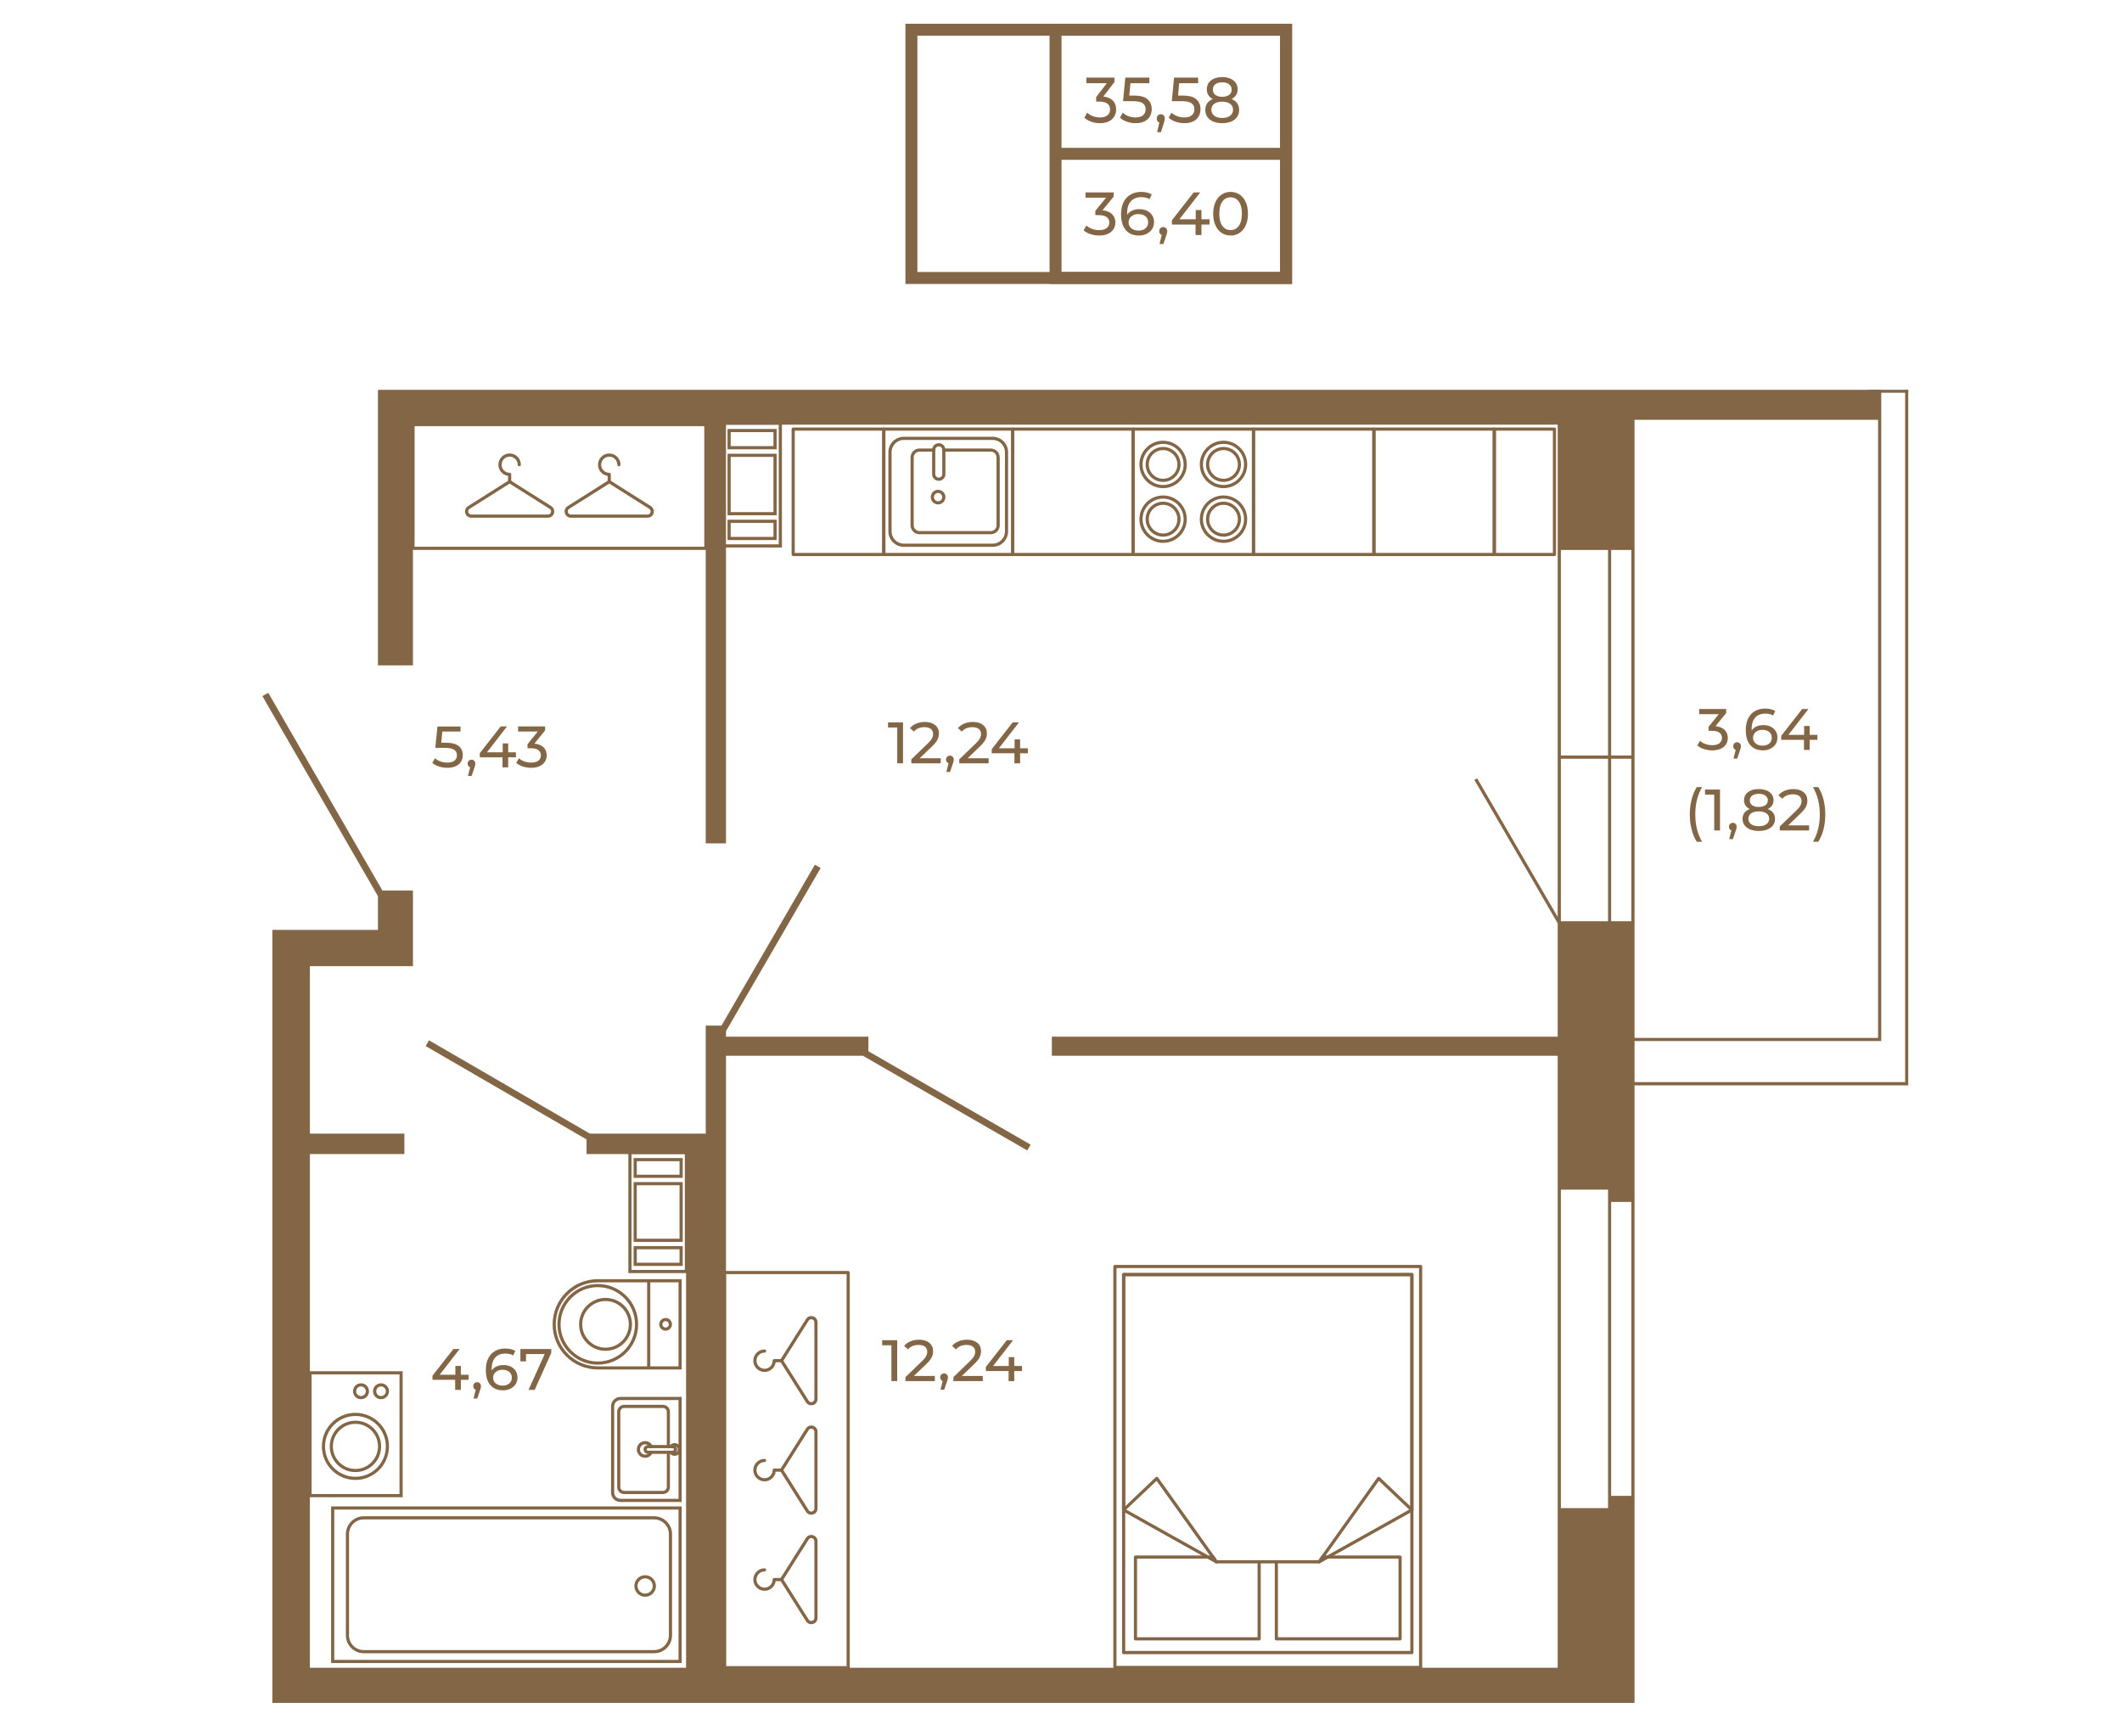
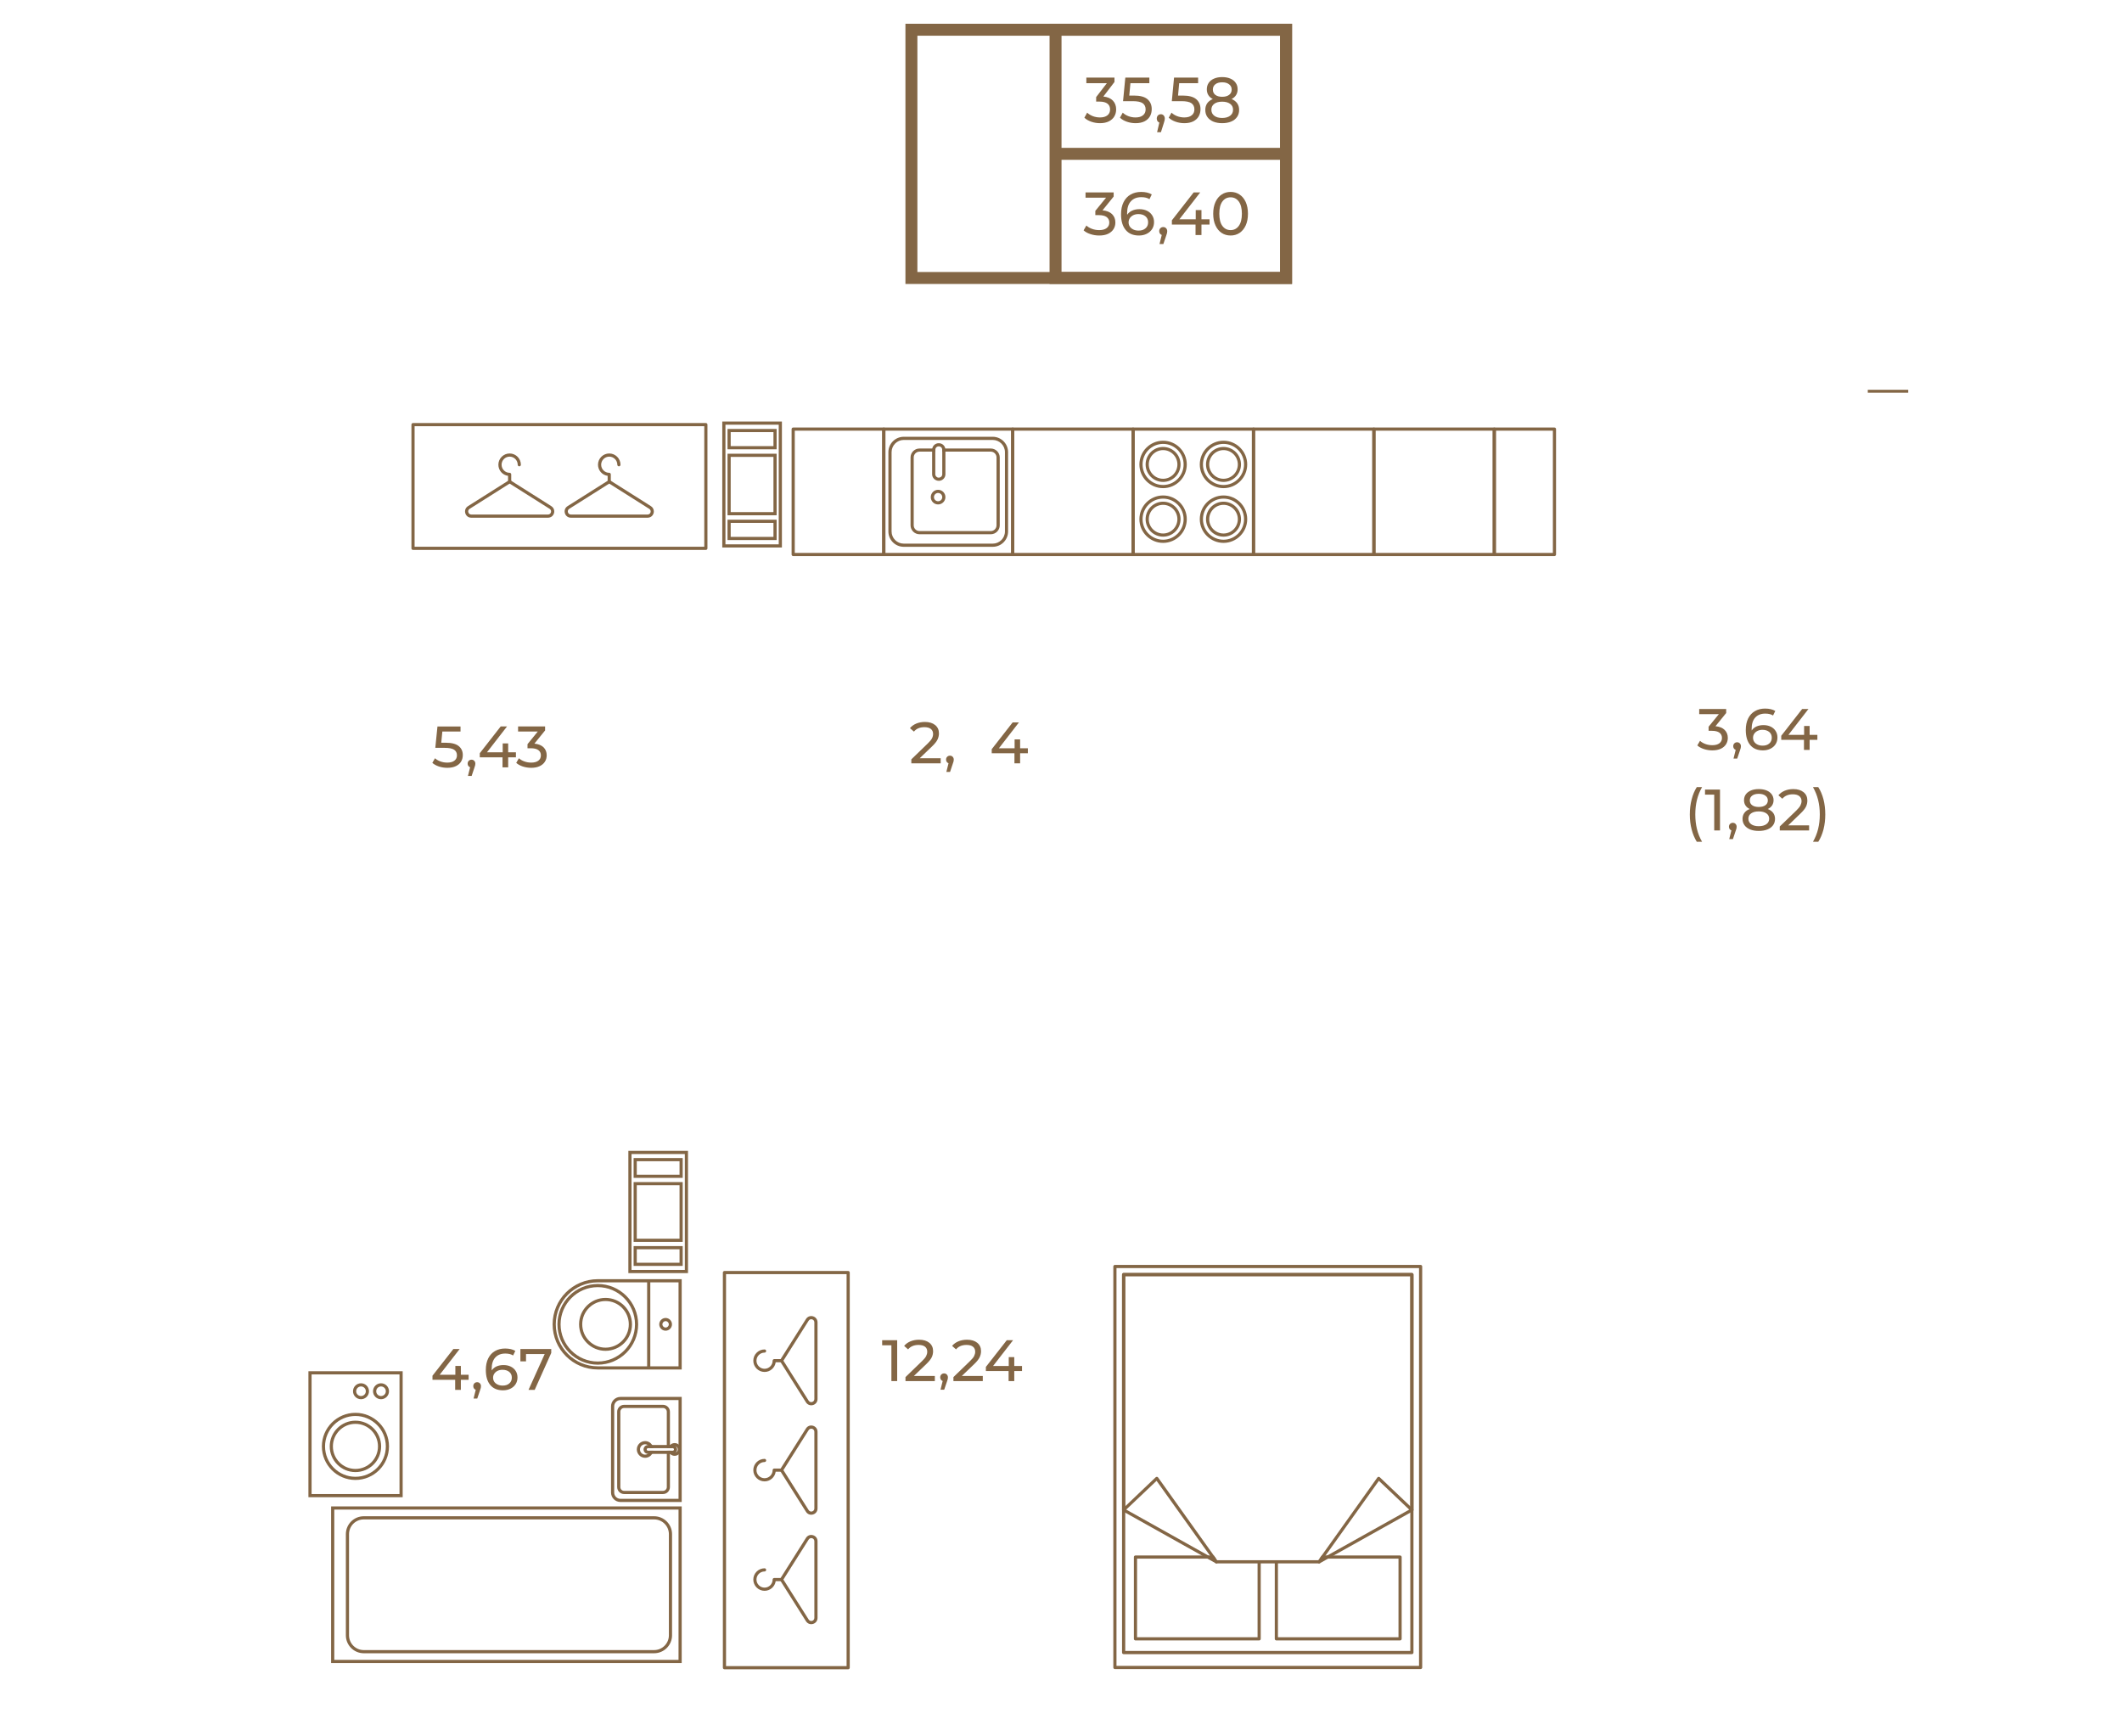
<svg xmlns="http://www.w3.org/2000/svg" xml:space="preserve" width="670px" height="548px" version="1.1" style="shape-rendering:geometricPrecision; text-rendering:geometricPrecision; image-rendering:optimizeQuality; fill-rule:evenodd; clip-rule:evenodd" viewBox="0 0 569.61 465.47">
  <defs>
    <style type="text/css">
   
    .str0 {stroke:#836645;stroke-width:3.21;stroke-miterlimit:10}
    .fil2 {fill:none}
    .fil0 {fill:none;fill-rule:nonzero}
    .fil1 {fill:#836645;fill-rule:nonzero}
   
  </style>
  </defs>
  <g id="Слой_x0020_1">
    <polygon class="fil0 str0" points="345.22,74.4 244.65,74.4 244.65,7.77 345.22,7.77 " />
    <polygon class="fil0 str0" points="345.22,74.4 283.34,74.4 283.34,7.77 345.22,7.77 " />
    <line class="fil0 str0" x1="283.34" y1="41.08" x2="345.27" y2="41.08" />
    <path class="fil1" d="M295.95 56.24c1.12,0.1 1.98,0.45 2.57,1.03 0.59,0.59 0.88,1.33 0.88,2.23 0,0.66 -0.16,1.25 -0.49,1.78 -0.33,0.53 -0.82,0.95 -1.46,1.26 -0.65,0.31 -1.44,0.46 -2.38,0.46 -0.82,0 -1.6,-0.12 -2.35,-0.37 -0.76,-0.24 -1.37,-0.58 -1.85,-1.02l0.75 -1.29c0.39,0.37 0.89,0.67 1.5,0.89 0.61,0.23 1.26,0.34 1.95,0.34 0.85,0 1.51,-0.18 1.98,-0.54 0.48,-0.36 0.72,-0.86 0.72,-1.49 0,-0.63 -0.24,-1.12 -0.71,-1.47 -0.47,-0.35 -1.17,-0.52 -2.12,-0.52l-0.92 0 0 -1.15 2.88 -3.53 -5.51 0 0 -1.42 7.55 0 0 1.11 -2.99 3.7z" />
    <path id="1" class="fil1" d="M305.85 55.93c0.76,0 1.43,0.14 2.02,0.42 0.6,0.28 1.06,0.69 1.4,1.22 0.34,0.53 0.51,1.13 0.51,1.82 0,0.72 -0.18,1.35 -0.53,1.9 -0.36,0.54 -0.84,0.96 -1.46,1.26 -0.61,0.3 -1.3,0.45 -2.07,0.45 -1.53,0 -2.72,-0.49 -3.55,-1.49 -0.83,-0.99 -1.25,-2.39 -1.25,-4.21 0,-1.28 0.23,-2.36 0.68,-3.26 0.45,-0.9 1.08,-1.58 1.89,-2.04 0.82,-0.47 1.76,-0.7 2.84,-0.7 0.55,0 1.08,0.06 1.57,0.17 0.49,0.12 0.91,0.28 1.27,0.5l-0.62 1.28c-0.54,-0.36 -1.27,-0.54 -2.19,-0.54 -1.19,0 -2.12,0.36 -2.79,1.1 -0.68,0.73 -1.02,1.8 -1.02,3.21 0,0.17 0.01,0.31 0.02,0.41 0.33,-0.49 0.78,-0.86 1.35,-1.12 0.57,-0.26 1.22,-0.38 1.93,-0.38zm-0.19 5.75c0.75,0 1.36,-0.2 1.83,-0.61 0.47,-0.4 0.7,-0.94 0.7,-1.61 0,-0.68 -0.24,-1.22 -0.71,-1.61 -0.47,-0.4 -1.11,-0.6 -1.9,-0.6 -0.52,0 -0.97,0.1 -1.37,0.29 -0.4,0.2 -0.71,0.47 -0.93,0.8 -0.22,0.34 -0.33,0.72 -0.33,1.13 0,0.4 0.1,0.77 0.31,1.1 0.22,0.34 0.53,0.6 0.94,0.81 0.4,0.2 0.89,0.3 1.46,0.3z" />
    <path id="2" class="fil1" d="M312.26 60.73c0.31,0 0.56,0.11 0.76,0.32 0.2,0.21 0.3,0.48 0.3,0.79 0,0.16 -0.02,0.32 -0.05,0.48 -0.04,0.15 -0.12,0.38 -0.22,0.7l-0.77 2.27 -1.03 0 0.6 -2.44c-0.2,-0.07 -0.37,-0.2 -0.5,-0.38 -0.12,-0.18 -0.18,-0.39 -0.18,-0.63 0,-0.33 0.1,-0.59 0.31,-0.8 0.2,-0.21 0.46,-0.31 0.78,-0.31z" />
    <polygon id="3" class="fil1" points="324.68,60.06 322.51,60.06 322.51,62.87 320.92,62.87 320.92,60.06 314.57,60.06 314.57,58.92 320.42,51.43 322.18,51.43 316.58,58.65 320.97,58.65 320.97,56.17 322.51,56.17 322.51,58.65 324.68,58.65 " />
    <path id="4" class="fil1" d="M330.34 63c-0.91,0 -1.71,-0.23 -2.41,-0.69 -0.71,-0.47 -1.26,-1.14 -1.66,-2.02 -0.41,-0.88 -0.61,-1.93 -0.61,-3.14 0,-1.21 0.2,-2.25 0.61,-3.14 0.4,-0.88 0.95,-1.55 1.66,-2.01 0.7,-0.47 1.5,-0.7 2.41,-0.7 0.89,0 1.69,0.23 2.39,0.7 0.7,0.46 1.26,1.13 1.66,2.01 0.4,0.89 0.6,1.93 0.6,3.14 0,1.21 -0.2,2.26 -0.6,3.14 -0.4,0.88 -0.96,1.55 -1.66,2.02 -0.7,0.46 -1.5,0.69 -2.39,0.69zm0 -1.45c0.91,0 1.64,-0.38 2.19,-1.13 0.55,-0.75 0.83,-1.84 0.83,-3.27 0,-1.43 -0.28,-2.52 -0.83,-3.27 -0.55,-0.75 -1.28,-1.13 -2.19,-1.13 -0.93,0 -1.67,0.38 -2.22,1.13 -0.55,0.75 -0.82,1.84 -0.82,3.27 0,1.43 0.27,2.52 0.82,3.27 0.55,0.75 1.29,1.13 2.22,1.13z" />
    <path class="fil1" d="M296.17 25.7c1.12,0.11 1.97,0.48 2.56,1.09 0.59,0.62 0.88,1.41 0.88,2.36 0,0.69 -0.16,1.32 -0.49,1.88 -0.32,0.55 -0.81,1 -1.46,1.33 -0.65,0.32 -1.44,0.49 -2.38,0.49 -0.81,0 -1.6,-0.13 -2.35,-0.39 -0.75,-0.26 -1.37,-0.62 -1.85,-1.08l0.75 -1.36c0.4,0.39 0.9,0.7 1.51,0.94 0.61,0.23 1.26,0.35 1.94,0.35 0.85,0 1.51,-0.19 1.99,-0.57 0.47,-0.38 0.71,-0.9 0.71,-1.57 0,-0.67 -0.23,-1.19 -0.7,-1.56 -0.47,-0.36 -1.18,-0.55 -2.13,-0.55l-0.91 0 0 -1.21 2.87 -3.73 -5.5 0 0 -1.5 7.55 0 0 1.17 -2.99 3.91z" />
    <path id="1" class="fil1" d="M311.61 30.45c0.3,0 0.56,0.11 0.76,0.33 0.2,0.23 0.3,0.51 0.3,0.84 0,0.17 -0.02,0.34 -0.06,0.5 -0.03,0.16 -0.11,0.41 -0.22,0.75l-0.76 2.4 -1.03 0 0.6 -2.58c-0.21,-0.08 -0.37,-0.21 -0.5,-0.4 -0.12,-0.19 -0.19,-0.41 -0.19,-0.67 0,-0.34 0.11,-0.63 0.31,-0.84 0.21,-0.22 0.47,-0.33 0.79,-0.33z" />
    <path id="2" class="fil1" d="M304.4 25.44c1.64,0 2.84,0.32 3.61,0.97 0.76,0.65 1.15,1.54 1.15,2.67 0,0.72 -0.16,1.36 -0.48,1.93 -0.33,0.57 -0.81,1.02 -1.46,1.35 -0.65,0.32 -1.45,0.49 -2.39,0.49 -0.81,0 -1.59,-0.13 -2.34,-0.39 -0.75,-0.26 -1.37,-0.62 -1.86,-1.08l0.75 -1.36c0.39,0.39 0.89,0.7 1.5,0.94 0.61,0.23 1.25,0.35 1.93,0.35 0.86,0 1.53,-0.19 2,-0.58 0.48,-0.38 0.71,-0.91 0.71,-1.58 0,-0.72 -0.26,-1.27 -0.78,-1.65 -0.52,-0.37 -1.42,-0.56 -2.68,-0.56l-2.6 0 0.61 -6.32 6.45 0 0 1.5 -5.08 0 -0.31 3.32 1.27 0z" />
    <path id="3" class="fil1" d="M317.49 25.44c1.64,0 2.84,0.32 3.61,0.97 0.76,0.65 1.15,1.54 1.15,2.67 0,0.72 -0.16,1.36 -0.48,1.93 -0.33,0.57 -0.81,1.02 -1.46,1.35 -0.65,0.32 -1.45,0.49 -2.39,0.49 -0.81,0 -1.59,-0.13 -2.34,-0.39 -0.75,-0.26 -1.37,-0.62 -1.86,-1.08l0.75 -1.36c0.39,0.39 0.89,0.7 1.5,0.94 0.61,0.23 1.26,0.35 1.93,0.35 0.86,0 1.53,-0.19 2,-0.58 0.48,-0.38 0.71,-0.91 0.71,-1.58 0,-0.72 -0.26,-1.27 -0.78,-1.65 -0.52,-0.37 -1.42,-0.56 -2.68,-0.56l-2.6 0 0.6 -6.32 6.46 0 0 1.5 -5.08 0 -0.31 3.32 1.27 0z" />
    <path id="4" class="fil1" d="M330.6 26.37c0.65,0.27 1.15,0.65 1.5,1.14 0.35,0.5 0.52,1.09 0.52,1.78 0,0.73 -0.18,1.36 -0.55,1.89 -0.37,0.54 -0.9,0.95 -1.59,1.24 -0.68,0.28 -1.49,0.43 -2.41,0.43 -0.92,0 -1.72,-0.15 -2.4,-0.43 -0.68,-0.29 -1.2,-0.7 -1.58,-1.24 -0.37,-0.53 -0.55,-1.16 -0.55,-1.89 0,-0.69 0.17,-1.28 0.51,-1.78 0.35,-0.49 0.85,-0.87 1.5,-1.14 -0.52,-0.26 -0.92,-0.62 -1.19,-1.05 -0.28,-0.44 -0.41,-0.96 -0.41,-1.56 0,-0.67 0.17,-1.25 0.51,-1.74 0.35,-0.5 0.83,-0.88 1.45,-1.14 0.62,-0.27 1.34,-0.4 2.16,-0.4 0.82,0 1.55,0.13 2.18,0.4 0.62,0.26 1.11,0.64 1.45,1.14 0.35,0.49 0.52,1.07 0.52,1.74 0,0.59 -0.14,1.1 -0.42,1.55 -0.28,0.44 -0.68,0.8 -1.2,1.06zm-2.53 -4.49c-0.78,0 -1.39,0.17 -1.83,0.53 -0.45,0.35 -0.67,0.82 -0.67,1.42 0,0.6 0.22,1.07 0.66,1.42 0.44,0.34 1.05,0.52 1.84,0.52 0.79,0 1.41,-0.18 1.87,-0.52 0.45,-0.35 0.68,-0.82 0.68,-1.42 0,-0.6 -0.24,-1.07 -0.7,-1.42 -0.46,-0.36 -1.08,-0.53 -1.85,-0.53zm0 9.57c0.9,0 1.61,-0.2 2.14,-0.6 0.52,-0.39 0.78,-0.93 0.78,-1.61 0,-0.67 -0.26,-1.2 -0.78,-1.58 -0.53,-0.39 -1.24,-0.58 -2.14,-0.58 -0.91,0 -1.62,0.19 -2.13,0.58 -0.51,0.38 -0.77,0.91 -0.77,1.58 0,0.68 0.26,1.22 0.77,1.61 0.51,0.4 1.22,0.6 2.13,0.6z" />
    <g id="_2062020857632">
      <g>
        <g>
          <g>
            <g>
              <g>
                <g>
-                   <path class="fil1" d="M176.07 425.46c0,1.6 -1.3,2.9 -2.89,2.9 -1.6,0 -2.9,-1.3 -2.9,-2.9 0,-1.59 1.3,-2.89 2.9,-2.89 1.59,0 2.89,1.3 2.89,2.89zm-4.94 0l0 0c0,1.13 0.92,2.05 2.05,2.05 1.13,0 2.04,-0.92 2.04,-2.05 0,-1.13 -0.91,-2.04 -2.04,-2.04 -1.13,0 -2.05,0.91 -2.05,2.04z" />
-                 </g>
+                   </g>
              </g>
            </g>
          </g>
        </g>
      </g>
      <g>
        <g>
          <g>
            <g>
              <g>
                <g>
                  <path class="fil1" d="M180.4 411.55l0 27.16c0,2.65 -2.16,4.81 -4.81,4.81l-77.95 0c-2.65,0 -4.8,-2.16 -4.8,-4.81l0 -27.16c0,-2.65 2.15,-4.8 4.8,-4.8l77.95 0c2.65,0 4.81,2.15 4.81,4.8zm-86.71 27.16l0 0c0,2.18 1.77,3.96 3.95,3.96l77.95 0c2.18,0 3.96,-1.78 3.96,-3.96l0 -27.16c0,-2.18 -1.78,-3.95 -3.96,-3.95l-77.95 0c-2.18,0 -3.95,1.77 -3.95,3.95l0 27.16z" />
                </g>
              </g>
            </g>
          </g>
        </g>
      </g>
      <g>
        <g>
          <g>
            <g>
              <g>
                <g>
                  <path class="fil1" d="M182.99 404.11l0 42.04 -94.11 0 0 -42.04 94.11 0zm-0.85 41.19l0 0 0 -40.34 -92.41 0 0 40.34 92.41 0z" />
                </g>
              </g>
            </g>
          </g>
        </g>
      </g>
    </g>
    <g id="_2062020859360">
      <g>
        <g>
          <g>
            <g>
              <g>
                <g>
                  <path class="fil1" d="M164.02 377.24l0 23.15c0,1.39 1.13,2.53 2.52,2.53l16.45 0 0 -28.2 -16.45 0c-1.39,0 -2.52,1.13 -2.52,2.52zm18.12 -1.67l0 0 0 26.5 -15.6 0c-0.92,0 -1.67,-0.75 -1.67,-1.68l0 -23.15c0,-0.92 0.75,-1.67 1.67,-1.67l15.6 0z" />
                </g>
              </g>
            </g>
          </g>
        </g>
      </g>
      <g>
        <g>
          <g>
            <g>
              <g>
                <g>
                  <path class="fil1" d="M165.67 378.7l0 20.23c0,1.02 0.84,1.86 1.86,1.86l10.44 0c1.03,0 1.86,-0.84 1.86,-1.86l0 -9.77 -0.84 0 0 9.77c0,0.55 -0.46,1.01 -1.02,1.01l-10.44 0c-0.56,0 -1.01,-0.46 -1.01,-1.01l0 -20.23c0,-0.55 0.45,-1.01 1.01,-1.01l10.44 0c0.56,0 1.02,0.46 1.02,1.01l0 9.78 0.84 0 0 -9.78c0,-1.02 -0.83,-1.86 -1.86,-1.86l-10.44 0c-1.02,0 -1.86,0.84 -1.86,1.86z" />
                </g>
              </g>
            </g>
          </g>
        </g>
      </g>
      <g>
        <g>
          <g>
            <g>
              <g>
                <g>
                  <path class="fil1" d="M170.94 388.82c0,1.23 1,2.24 2.23,2.24 0.8,0 1.5,-0.42 1.9,-1.05 0.16,-0.25 0.27,-0.54 0.32,-0.85l-0.87 0c-0.09,0.36 -0.33,0.66 -0.64,0.84 -0.2,0.14 -0.44,0.21 -0.71,0.21 -0.76,0 -1.38,-0.63 -1.38,-1.39 0,-0.77 0.62,-1.39 1.38,-1.39 0.27,0 0.51,0.07 0.71,0.21 0.31,0.18 0.55,0.48 0.64,0.84l0.87 0c-0.05,-0.31 -0.16,-0.6 -0.32,-0.85 -0.4,-0.63 -1.1,-1.05 -1.9,-1.05 -1.23,0 -2.23,1 -2.23,2.24z" />
                </g>
              </g>
            </g>
          </g>
        </g>
      </g>
      <g>
        <g>
          <g>
            <g>
              <g>
                <g>
                  <path class="fil1" d="M179.86 387.63c-0.01,0.01 -0.02,0.02 -0.03,0.03 -0.2,0.23 -0.36,0.51 -0.41,0.82l0.88 0c0.13,-0.31 0.44,-0.53 0.79,-0.53 0.14,0 0.27,0.04 0.39,0.1 0.28,0.14 0.47,0.43 0.47,0.77 0,0.33 -0.19,0.62 -0.46,0.75 -0.12,0.07 -0.26,0.11 -0.4,0.11 -0.35,0 -0.66,-0.22 -0.78,-0.52l-0.89 0c0.05,0.31 0.21,0.59 0.41,0.82 0.01,0.01 0.02,0.02 0.03,0.03 0.31,0.32 0.75,0.52 1.23,0.52 0.4,0 0.76,-0.14 1.05,-0.36 0.4,-0.32 0.67,-0.8 0.67,-1.35 0,-0.55 -0.27,-1.04 -0.67,-1.35 -0.29,-0.23 -0.65,-0.36 -1.05,-0.36 -0.48,0 -0.92,0.2 -1.23,0.52z" />
                </g>
              </g>
            </g>
          </g>
        </g>
      </g>
      <g>
        <g>
          <g>
            <g>
              <g>
                <g>
                  <path class="fil1" d="M173.88 387.64c-0.63,0.02 -1.13,0.55 -1.13,1.18 0,0.63 0.5,1.16 1.13,1.18 0.02,0.01 0.04,0.01 0.07,0.01l6.63 0c0.37,0 0.69,-0.17 0.91,-0.44 0.17,-0.2 0.27,-0.47 0.27,-0.75 0,-0.29 -0.1,-0.57 -0.28,-0.77 -0.22,-0.26 -0.54,-0.42 -0.9,-0.42l-6.63 0c-0.03,0 -0.05,0 -0.07,0.01zm6.7 0.84l0 0c0.18,0 0.33,0.15 0.33,0.34 0,0.18 -0.15,0.34 -0.33,0.34l-6.63 0c-0.2,0 -0.35,-0.16 -0.35,-0.34 0,-0.19 0.15,-0.34 0.35,-0.34l6.63 0z" />
                </g>
              </g>
            </g>
          </g>
        </g>
      </g>
    </g>
    <g id="_2062020862864">
      <g>
        <g>
          <g>
            <g>
              <g>
                <g>
                  <path class="fil1" d="M182.99 343.12l0 24.24 -22.53 0c-6.68,0 -12.12,-5.43 -12.12,-12.12 0,-6.68 5.44,-12.12 12.12,-12.12l22.53 0zm-0.85 23.39l0 0 0 -22.54 -21.68 0c-6.21,0 -11.27,5.06 -11.27,11.27 0,6.22 5.06,11.27 11.27,11.27l21.68 0z" />
                </g>
              </g>
            </g>
          </g>
        </g>
      </g>
      <g>
        <g>
          <g>
            <g>
              <g>
                <g>
                  <path class="fil1" d="M180.38 355.24c0,0.94 -0.77,1.71 -1.71,1.71 -0.94,0 -1.71,-0.77 -1.71,-1.71 0,-0.94 0.77,-1.71 1.71,-1.71 0.94,0 1.71,0.77 1.71,1.71zm-2.57 0l0 0c0,0.48 0.39,0.86 0.86,0.86 0.48,0 0.86,-0.38 0.86,-0.86 0,-0.47 -0.38,-0.86 -0.86,-0.86 -0.47,0 -0.86,0.39 -0.86,0.86z" />
                </g>
              </g>
            </g>
          </g>
        </g>
      </g>
      <g>
        <g>
          <g>
            <g>
              <g>
                <g>
                  <polygon class="fil1" points="174.56,343.54 174.56,366.94 173.71,366.94 173.71,343.54 " />
                </g>
              </g>
            </g>
          </g>
        </g>
      </g>
      <g>
        <g>
          <g>
            <g>
              <g>
                <g>
                  <path class="fil1" d="M171.3 355.24c0,5.98 -4.86,10.83 -10.84,10.83 -5.97,0 -10.83,-4.85 -10.83,-10.83 0,-5.97 4.86,-10.83 10.83,-10.83 5.98,0 10.84,4.86 10.84,10.83zm-20.82 0l0 0c0,5.51 4.48,9.98 9.98,9.98 5.51,0 9.99,-4.47 9.99,-9.98 0,-5.5 -4.48,-9.98 -9.99,-9.98 -5.5,0 -9.98,4.48 -9.98,9.98z" />
                </g>
              </g>
            </g>
          </g>
        </g>
      </g>
      <g>
        <g>
          <g>
            <g>
              <g>
                <g>
                  <path class="fil1" d="M169.65 355.24c0,3.92 -3.19,7.11 -7.11,7.11 -3.92,0 -7.1,-3.19 -7.1,-7.11 0,-3.92 3.18,-7.1 7.1,-7.1 3.92,0 7.11,3.18 7.11,7.1zm-13.36 0l0 0c0,3.45 2.8,6.26 6.25,6.26 3.45,0 6.25,-2.81 6.25,-6.26 0,-3.45 -2.8,-6.25 -6.25,-6.25 -3.45,0 -6.25,2.8 -6.25,6.25z" />
                </g>
              </g>
            </g>
          </g>
        </g>
      </g>
    </g>
    <g id="_2062020868336">
      <g>
        <g>
          <g>
            <g>
              <g>
                <g>
                  <path class="fil1" d="M108.09 367.83l0 33.81 -25.3 0 0 -33.81 25.3 0zm-0.85 32.96l0 0 0 -32.11 -23.6 0 0 32.11 23.6 0z" />
                </g>
              </g>
            </g>
          </g>
        </g>
      </g>
      <g>
        <g>
          <g>
            <g>
              <g>
                <g>
                  <g>
                    <path class="fil1" d="M102.31 388c0,3.81 -3.09,6.9 -6.9,6.9 -3.81,0 -6.9,-3.09 -6.9,-6.9 0,-3.81 3.09,-6.9 6.9,-6.9 3.81,0 6.9,3.09 6.9,6.9zm-12.95 0l0 0c0,3.34 2.71,6.05 6.05,6.05 3.34,0 6.05,-2.71 6.05,-6.05 0,-3.34 -2.71,-6.05 -6.05,-6.05 -3.34,0 -6.05,2.71 -6.05,6.05z" />
                  </g>
                </g>
              </g>
            </g>
          </g>
        </g>
        <g>
          <g>
            <g>
              <g>
                <g>
                  <g>
                    <path class="fil1" d="M104.42 388c0,4.97 -4.04,9.01 -9.01,9.01 -4.97,0 -9.01,-4.04 -9.01,-9.01 0,-4.97 4.04,-9.01 9.01,-9.01 4.97,0 9.01,4.04 9.01,9.01zm-17.17 0l0 0c0,4.5 3.66,8.16 8.16,8.16 4.5,0 8.16,-3.66 8.16,-8.16 0,-4.5 -3.66,-8.16 -8.16,-8.16 -4.5,0 -8.16,3.66 -8.16,8.16z" />
                  </g>
                </g>
              </g>
            </g>
          </g>
        </g>
      </g>
      <g>
        <g>
          <g>
            <g>
              <g>
                <g>
                  <g>
                    <path class="fil1" d="M104.42 373.2c0,1.18 -0.96,2.14 -2.14,2.14 -1.18,0 -2.15,-0.96 -2.15,-2.14 0,-1.18 0.97,-2.14 2.15,-2.14 1.18,0 2.14,0.96 2.14,2.14zm-3.43 0l0 0c0,0.71 0.57,1.29 1.29,1.29 0.71,0 1.29,-0.58 1.29,-1.29 0,-0.71 -0.58,-1.29 -1.29,-1.29 -0.72,0 -1.29,0.58 -1.29,1.29z" />
                  </g>
                </g>
              </g>
            </g>
          </g>
        </g>
        <g>
          <g>
            <g>
              <g>
                <g>
                  <g>
                    <path class="fil1" d="M99.05 373.2c0,1.18 -0.96,2.14 -2.14,2.14 -1.19,0 -2.15,-0.96 -2.15,-2.14 0,-1.18 0.96,-2.14 2.15,-2.14 1.18,0 2.14,0.96 2.14,2.14zm-3.44 0l0 0c0,0.71 0.58,1.29 1.3,1.29 0.71,0 1.29,-0.58 1.29,-1.29 0,-0.71 -0.58,-1.29 -1.29,-1.29 -0.72,0 -1.3,0.58 -1.3,1.29z" />
                  </g>
                </g>
              </g>
            </g>
          </g>
        </g>
      </g>
    </g>
    <g id="_2062020873040">
      <g>
        <g>
          <g>
            <g>
              <g>
                <g>
                  <path class="fil1" d="M336.9 114.96l0 33.66c0,0.23 -0.19,0.42 -0.42,0.42l-32.32 0c-0.24,0 -0.43,-0.19 -0.43,-0.42l0 -33.66c0,-0.23 0.19,-0.42 0.43,-0.42l32.32 0c0.23,0 0.42,0.19 0.42,0.42zm-0.85 33.23l0 0 0 -32.8 -31.47 0 0 32.8 31.47 0z" />
                </g>
              </g>
            </g>
          </g>
        </g>
      </g>
      <g>
        <g>
          <g>
            <g>
              <g>
                <g>
                  <g>
                    <g>
                      <path class="fil1" d="M333.12 124.45c0,2.58 -2.11,4.69 -4.69,4.69 -2.59,0 -4.7,-2.11 -4.7,-4.69 0,-2.59 2.11,-4.7 4.7,-4.7 2.58,0 4.69,2.11 4.69,4.7zm-8.53 0l0 0c0,2.11 1.72,3.84 3.84,3.84 2.11,0 3.84,-1.73 3.84,-3.84 0,-2.12 -1.73,-3.85 -3.84,-3.85 -2.12,0 -3.84,1.73 -3.84,3.85z" />
                    </g>
                  </g>
                </g>
              </g>
            </g>
          </g>
          <g>
            <g>
              <g>
                <g>
                  <g>
                    <g>
                      <path class="fil1" d="M334.79 124.45c0,3.5 -2.85,6.36 -6.36,6.36 -3.51,0 -6.37,-2.86 -6.37,-6.36 0,-3.51 2.86,-6.37 6.37,-6.37 3.51,0 6.36,2.86 6.36,6.37zm-11.88 0l0 0c0,3.03 2.48,5.51 5.52,5.51 3.04,0 5.51,-2.48 5.51,-5.51 0,-3.04 -2.47,-5.52 -5.51,-5.52 -3.04,0 -5.52,2.48 -5.52,5.52z" />
                    </g>
                  </g>
                </g>
              </g>
            </g>
          </g>
        </g>
        <g>
          <g>
            <g>
              <g>
                <g>
                  <g>
                    <g>
                      <path class="fil1" d="M333.12 139.14c0,2.58 -2.11,4.69 -4.69,4.69 -2.59,0 -4.7,-2.11 -4.7,-4.69 0,-2.59 2.11,-4.7 4.7,-4.7 2.58,0 4.69,2.11 4.69,4.7zm-8.53 0l0 0c0,2.11 1.72,3.84 3.84,3.84 2.11,0 3.84,-1.73 3.84,-3.84 0,-2.12 -1.73,-3.85 -3.84,-3.85 -2.12,0 -3.84,1.73 -3.84,3.85z" />
                    </g>
                  </g>
                </g>
              </g>
            </g>
          </g>
          <g>
            <g>
              <g>
                <g>
                  <g>
                    <g>
                      <path class="fil1" d="M334.79 139.14c0,3.5 -2.85,6.36 -6.36,6.36 -3.51,0 -6.37,-2.86 -6.37,-6.36 0,-3.51 2.86,-6.37 6.37,-6.37 3.51,0 6.36,2.86 6.36,6.37zm-11.88 0l0 0c0,3.03 2.48,5.51 5.52,5.51 3.04,0 5.51,-2.48 5.51,-5.51 0,-3.04 -2.47,-5.52 -5.51,-5.52 -3.04,0 -5.52,2.48 -5.52,5.52z" />
                    </g>
                  </g>
                </g>
              </g>
            </g>
          </g>
        </g>
        <g>
          <g>
            <g>
              <g>
                <g>
                  <g>
                    <g>
                      <path class="fil1" d="M316.9 124.45c0,2.58 -2.1,4.69 -4.69,4.69 -2.59,0 -4.69,-2.11 -4.69,-4.69 0,-2.59 2.1,-4.7 4.69,-4.7 2.59,0 4.69,2.11 4.69,4.7zm-8.53 0l0 0c0,2.11 1.72,3.84 3.84,3.84 2.12,0 3.84,-1.73 3.84,-3.84 0,-2.12 -1.72,-3.85 -3.84,-3.85 -2.12,0 -3.84,1.73 -3.84,3.85z" />
                    </g>
                  </g>
                </g>
              </g>
            </g>
          </g>
          <g>
            <g>
              <g>
                <g>
                  <g>
                    <g>
                      <path class="fil1" d="M318.57 124.45c0,3.5 -2.85,6.36 -6.36,6.36 -3.51,0 -6.36,-2.86 -6.36,-6.36 0,-3.51 2.85,-6.37 6.36,-6.37 3.51,0 6.36,2.86 6.36,6.37zm-11.87 0l0 0c0,3.03 2.47,5.51 5.51,5.51 3.04,0 5.51,-2.48 5.51,-5.51 0,-3.04 -2.47,-5.52 -5.51,-5.52 -3.04,0 -5.51,2.48 -5.51,5.52z" />
                    </g>
                  </g>
                </g>
              </g>
            </g>
          </g>
        </g>
        <g>
          <g>
            <g>
              <g>
                <g>
                  <g>
                    <g>
                      <path class="fil1" d="M316.9 139.14c0,2.58 -2.1,4.69 -4.69,4.69 -2.59,0 -4.69,-2.11 -4.69,-4.69 0,-2.59 2.1,-4.7 4.69,-4.7 2.59,0 4.69,2.11 4.69,4.7zm-8.53 0l0 0c0,2.11 1.72,3.84 3.84,3.84 2.12,0 3.84,-1.73 3.84,-3.84 0,-2.12 -1.72,-3.85 -3.84,-3.85 -2.12,0 -3.84,1.73 -3.84,3.85z" />
                    </g>
                  </g>
                </g>
              </g>
            </g>
          </g>
          <g>
            <g>
              <g>
                <g>
                  <g>
                    <g>
                      <path class="fil1" d="M318.57 139.14c0,3.5 -2.85,6.36 -6.36,6.36 -3.51,0 -6.36,-2.86 -6.36,-6.36 0,-3.51 2.85,-6.37 6.36,-6.37 3.51,0 6.36,2.86 6.36,6.37zm-11.87 0l0 0c0,3.03 2.47,5.51 5.51,5.51 3.04,0 5.51,-2.48 5.51,-5.51 0,-3.04 -2.47,-5.52 -5.51,-5.52 -3.04,0 -5.51,2.48 -5.51,5.52z" />
                    </g>
                  </g>
                </g>
              </g>
            </g>
          </g>
        </g>
      </g>
    </g>
    <g id="_2062020883120">
      <g>
        <g>
          <g>
            <g>
              <g>
                <path class="fil1" d="M304.58 114.96l0 33.66c0,0.23 -0.19,0.42 -0.42,0.42l-32.32 0c-0.23,0 -0.42,-0.19 -0.42,-0.42l0 -33.66c0,-0.23 0.19,-0.42 0.42,-0.42l32.32 0c0.23,0 0.42,0.19 0.42,0.42zm-0.85 33.23l0 0 0 -32.8 -31.46 0 0 32.8 31.46 0z" />
              </g>
            </g>
          </g>
        </g>
      </g>
    </g>
    <g id="_2062020888400">
      <g>
        <g>
          <g>
            <g>
              <g>
                <path class="fil1" d="M369.22 114.96l0 33.66c0,0.23 -0.19,0.42 -0.43,0.42l-32.31 0c-0.24,0 -0.43,-0.19 -0.43,-0.42l0 -33.66c0,-0.23 0.19,-0.42 0.43,-0.42l32.31 0c0.24,0 0.43,0.19 0.43,0.42zm-0.85 33.23l0 0 0 -32.8 -31.47 0 0 32.8 31.47 0z" />
              </g>
            </g>
          </g>
        </g>
      </g>
    </g>
    <g id="_2062020892576">
      <g>
        <g>
          <g>
            <g>
              <g>
                <path class="fil1" d="M401.54 114.96l0 33.66c0,0.23 -0.19,0.42 -0.43,0.42l-32.32 0c-0.23,0 -0.42,-0.19 -0.42,-0.42l0 -33.66c0,-0.23 0.19,-0.42 0.42,-0.42l32.32 0c0.24,0 0.43,0.19 0.43,0.42zm-0.85 33.23l0 0 0 -32.8 -31.47 0 0 32.8 31.47 0z" />
              </g>
            </g>
          </g>
        </g>
      </g>
    </g>
    <g id="_2062020895312">
      <g>
        <g>
          <g>
            <g>
              <g>
                <path class="fil1" d="M417.69 114.96l0 33.66c0,0.23 -0.19,0.42 -0.42,0.42l-16.16 0c-0.23,0 -0.42,-0.19 -0.42,-0.42l0 -33.66c0,-0.23 0.19,-0.42 0.42,-0.42l16.16 0c0.23,0 0.42,0.19 0.42,0.42zm-0.85 33.23l0 0 0 -32.8 -15.3 0 0 32.8 15.3 0z" />
              </g>
            </g>
          </g>
        </g>
      </g>
    </g>
    <g id="_2062020896704">
      <g>
        <g>
          <g>
            <g>
              <g>
                <path class="fil1" d="M237.66 114.96l0 33.66c0,0.23 -0.19,0.42 -0.42,0.42l-24.33 0c-0.23,0 -0.42,-0.19 -0.42,-0.42l0 -33.66c0,-0.23 0.19,-0.42 0.42,-0.42l24.33 0c0.23,0 0.42,0.19 0.42,0.42zm-0.85 33.23l0 0 0 -32.8 -23.47 0 0 32.8 23.47 0z" />
              </g>
            </g>
          </g>
        </g>
      </g>
    </g>
    <g id="_2062020895360">
      <g>
        <g>
          <g>
            <g>
              <g>
                <g>
                  <path class="fil1" d="M236.81 114.96l0 33.66c0,0.23 0.19,0.42 0.43,0.42l34.6 0c0.24,0 0.42,-0.19 0.42,-0.42l0 -33.66c0,-0.24 -0.18,-0.42 -0.42,-0.42l-34.6 0c-0.24,0 -0.43,0.18 -0.43,0.42zm34.61 0.43l0 0 0 32.8 -33.75 0 0 -32.8 33.75 0z" />
                </g>
              </g>
            </g>
          </g>
        </g>
      </g>
      <g>
        <g>
          <g>
            <g>
              <g>
                <g>
                  <path class="fil1" d="M238.47 121.15l0 21.28c0,2.28 1.85,4.12 4.12,4.12l23.89 0c2.28,0 4.12,-1.84 4.12,-4.12l0 -21.28c0,-2.27 -1.84,-4.13 -4.12,-4.13l-23.89 0c-2.27,0 -4.12,1.86 -4.12,4.13zm28.01 -3.28l0 0c1.81,0 3.28,1.48 3.28,3.28l0 21.28c0,1.81 -1.47,3.27 -3.28,3.27l-23.89 0c-1.8,0 -3.26,-1.46 -3.26,-3.27l0 -21.28c0,-1.8 1.46,-3.28 3.26,-3.28l23.89 0z" />
                </g>
              </g>
            </g>
          </g>
        </g>
      </g>
      <g>
        <g>
          <g>
            <g>
              <g>
                <g>
                  <path class="fil1" d="M244.42 122.57l0 18.21c0,1.32 1.08,2.4 2.4,2.4l19.14 0c1.32,0 2.4,-1.08 2.4,-2.4l0 -18.21c0,-1.32 -1.08,-2.4 -2.4,-2.4l-13.09 0c0.04,0.1 0.06,0.21 0.06,0.34l0 0.5 13.03 0c0.85,0 1.54,0.7 1.54,1.56l0 18.21c0,0.85 -0.69,1.55 -1.54,1.55l-19.14 0c-0.86,0 -1.55,-0.7 -1.55,-1.55l0 -18.21c0,-0.86 0.69,-1.56 1.55,-1.56l4.24 0 0 -0.5c0,-0.13 0.02,-0.24 0.06,-0.34l-4.3 0c-1.32,0 -2.4,1.08 -2.4,2.4z" />
                </g>
              </g>
            </g>
          </g>
        </g>
      </g>
      <g>
        <g>
          <g>
            <g>
              <g>
                <g>
                  <path class="fil1" d="M249.85 133.22c0,1.08 0.88,1.96 1.96,1.96 1.09,0 1.97,-0.88 1.97,-1.96 0,-1.09 -0.88,-1.97 -1.97,-1.97 -1.08,0 -1.96,0.88 -1.96,1.97zm3.08 0l0 0c0,0.61 -0.5,1.11 -1.12,1.11 -0.61,0 -1.11,-0.5 -1.11,-1.11 0,-0.62 0.5,-1.12 1.11,-1.12 0.62,0 1.12,0.5 1.12,1.12z" />
                </g>
              </g>
            </g>
          </g>
        </g>
      </g>
      <g>
        <g>
          <g>
            <g>
              <g>
                <g>
                  <path class="fil1" d="M250.25 120.17c-0.03,0.1 -0.04,0.22 -0.04,0.34l0 6.57c0,0.96 0.79,1.76 1.81,1.76 0.97,0 1.76,-0.8 1.76,-1.76l0 -6.57c0,-0.12 -0.01,-0.24 -0.04,-0.34 -0.15,-0.81 -0.86,-1.42 -1.72,-1.42l-0.05 0c-0.86,0 -1.57,0.61 -1.72,1.42zm1.77 -0.58l0 0c0.38,0 0.71,0.24 0.85,0.58 0.04,0.1 0.06,0.21 0.06,0.34l0 6.57c0,0.5 -0.41,0.91 -0.96,0.91 -0.5,0 -0.91,-0.41 -0.91,-0.91l0 -6.57c0,-0.13 0.02,-0.24 0.06,-0.34 0.14,-0.34 0.47,-0.58 0.85,-0.58l0.05 0z" />
                </g>
              </g>
            </g>
          </g>
        </g>
      </g>
    </g>
    <g id="_2062020899152">
      <g>
        <g>
          <g>
            <g>
              <g>
                <g>
                  <path class="fil1" d="M209.89 112.93l0 33.81 -16.01 0 0 -33.81 16.01 0zm-0.85 32.96l0 0 0 -32.11 -14.31 0 0 32.11 14.31 0z" />
                </g>
              </g>
            </g>
          </g>
        </g>
      </g>
      <g>
        <g>
          <g>
            <g>
              <g>
                <g>
                  <path class="fil1" d="M208.47 139.28l0 5.46 -13.18 0 0 -5.46 13.18 0zm-0.85 4.61l0 0 0 -3.76 -11.48 0 0 3.76 11.48 0z" />
                </g>
              </g>
            </g>
          </g>
        </g>
      </g>
      <g>
        <g>
          <g>
            <g>
              <g>
                <g>
                  <path class="fil1" d="M208.47 114.92l0 5.46 -13.18 0 0 -5.46 13.18 0zm-0.85 4.61l0 0 0 -3.76 -11.48 0 0 3.76 11.48 0z" />
                </g>
              </g>
            </g>
          </g>
        </g>
      </g>
      <g>
        <g>
          <g>
            <g>
              <g>
                <g>
                  <path class="fil1" d="M208.47 121.57l0 16.52 -13.18 0 0 -16.52 13.18 0zm-0.85 15.67l0 0 0 -14.82 -11.48 0 0 14.82 11.48 0z" />
                </g>
              </g>
            </g>
          </g>
        </g>
      </g>
    </g>
    <g id="_2062020907840">
      <g>
        <g>
          <g>
            <g>
              <g>
                <g>
                  <path class="fil1" d="M184.68 308.68l0 32.81 -16.01 0 0 -32.81 16.01 0zm-0.85 31.96l0 0 0 -31.11 -14.31 0 0 31.11 14.31 0z" />
                </g>
              </g>
            </g>
          </g>
        </g>
      </g>
      <g>
        <g>
          <g>
            <g>
              <g>
                <g>
                  <path class="fil1" d="M183.26 334.24l0 5.32 -13.18 0 0 -5.32 13.18 0zm-0.85 4.47l0 0 0 -3.62 -11.48 0 0 3.62 11.48 0z" />
                </g>
              </g>
            </g>
          </g>
        </g>
      </g>
      <g>
        <g>
          <g>
            <g>
              <g>
                <g>
                  <path class="fil1" d="M183.26 310.61l0 5.32 -13.18 0 0 -5.32 13.18 0zm-0.85 4.47l0 0 0 -3.62 -11.48 0 0 3.62 11.48 0z" />
                </g>
              </g>
            </g>
          </g>
        </g>
      </g>
      <g>
        <g>
          <g>
            <g>
              <g>
                <g>
                  <path class="fil1" d="M183.26 317.06l0 16.05 -13.18 0 0 -16.05 13.18 0zm-0.85 15.2l0 0 0 -14.35 -11.48 0 0 14.35 11.48 0z" />
                </g>
              </g>
            </g>
          </g>
        </g>
      </g>
    </g>
    <g id="_2062020915136">
      <g>
-         <path class="fil1" d="M504.99 104.41l-403.54 0 0 73.97 9.4 0 0 -64.6 78.59 0 0 112.37 5.44 0 0 -112.37 223.25 0 0 132.11 -21.61 -37.18 -0.75 0.41 22.36 38.48 0 30.44 -135.78 0 0 5.11 135.78 0 0 164.26 -223.25 0 0 -164.26 36.74 0 44.12 25.41 0.91 -1.55 -43.51 -25.04 -0.03 0 0 -3.93 -38.23 0 0 -1.49 25.41 -43.79 -1.55 -0.88 -25.05 43.15 0 0.02 -4.25 0 0 29 -31.1 0 -43.18 -25.04 -0.89 1.55 43.16 25.04 0.02 -0.05 0 3.98 26.71 0 0 137.88 -100.98 0 0 -137.88 25.37 0 0 -5.48 -25.37 0 0 -44.95 27.67 0 0 -20.29 -8.19 0 -30.65 -53.07 -1.58 0.88 31.02 53.69 0 9.06 -28.34 0 0 207.47 365.65 0 0 -165.75 73.47 0 0 -186.68 -0.83 0 0 185.82 -72.64 0 0 -11.03 66.23 0 0 -174.79zm-67.09 217.97l0 0 0 78.9 -5.42 0 0 -78.9 5.42 0zm-6.25 -3.29l0 0 0 85.47 -12.66 0 0 -85.47 12.66 0zm-12.66 -116.52l0 0 0 -55.17 12.66 0 0 55.17 -12.66 0zm13.49 0l0 0 0 -55.17 5.42 0 0 55.17 -5.42 0zm-13.49 44.48l0 0 0 -43.62 12.66 0 0 43.62 -12.66 0zm13.49 0l0 0 0 -43.62 5.42 0 0 43.62 -5.42 0zm6.28 31.32l0 0 0 -165.91 65.37 0 0 165.91 -65.37 0z" />
-       </g>
+         </g>
    </g>
    <polygon class="fil1" points="501.37,105.2 501.37,104.41 512.23,104.41 512.23,105.2 " />
    <g id="_2062020916144">
      <polygon class="fil1" points="125.79,370.13 123.71,370.13 123.71,372.83 122.18,372.83 122.18,370.13 116.09,370.13 116.09,369.03 121.7,361.86 123.39,361.86 118.02,368.78 122.23,368.78 122.23,366.4 123.71,366.4 123.71,368.78 125.79,368.78 " />
      <path id="1" class="fil1" d="M128.09 370.77c0.3,0 0.54,0.11 0.73,0.31 0.2,0.2 0.29,0.46 0.29,0.76 0,0.16 -0.02,0.31 -0.05,0.45 -0.04,0.15 -0.11,0.38 -0.21,0.68l-0.74 2.18 -0.99 0 0.58 -2.34c-0.2,-0.07 -0.36,-0.19 -0.48,-0.37 -0.12,-0.17 -0.18,-0.37 -0.18,-0.6 0,-0.31 0.1,-0.57 0.3,-0.77 0.2,-0.2 0.45,-0.3 0.75,-0.3z" />
      <path id="2" class="fil1" d="M135.15 366.17c0.72,0 1.36,0.13 1.93,0.4 0.57,0.28 1.02,0.66 1.34,1.17 0.33,0.51 0.49,1.09 0.49,1.75 0,0.69 -0.17,1.29 -0.51,1.82 -0.34,0.52 -0.8,0.92 -1.4,1.21 -0.59,0.29 -1.25,0.43 -1.98,0.43 -1.47,0 -2.61,-0.47 -3.41,-1.42 -0.8,-0.95 -1.2,-2.3 -1.2,-4.05 0,-1.22 0.22,-2.26 0.65,-3.12 0.44,-0.87 1.04,-1.52 1.82,-1.96 0.78,-0.45 1.69,-0.67 2.72,-0.67 0.53,0 1.04,0.06 1.51,0.16 0.47,0.11 0.87,0.27 1.22,0.48l-0.6 1.23c-0.52,-0.35 -1.22,-0.52 -2.1,-0.52 -1.14,0 -2.03,0.35 -2.68,1.06 -0.64,0.7 -0.97,1.73 -0.97,3.08 0,0.16 0.01,0.29 0.02,0.39 0.31,-0.47 0.74,-0.83 1.29,-1.08 0.55,-0.24 1.17,-0.36 1.86,-0.36zm-0.19 5.51c0.72,0 1.31,-0.19 1.75,-0.58 0.45,-0.38 0.68,-0.9 0.68,-1.55 0,-0.65 -0.23,-1.16 -0.68,-1.54 -0.46,-0.38 -1.07,-0.57 -1.83,-0.57 -0.49,0 -0.93,0.09 -1.31,0.28 -0.38,0.19 -0.68,0.44 -0.89,0.77 -0.22,0.32 -0.32,0.68 -0.32,1.08 0,0.38 0.1,0.74 0.3,1.06 0.21,0.31 0.5,0.57 0.9,0.76 0.39,0.2 0.86,0.29 1.4,0.29z" />
      <polygon id="3" class="fil1" points="147.97,361.86 147.97,362.92 143.53,372.83 141.87,372.83 146.21,363.22 141.2,363.22 141.2,365.18 139.69,365.18 139.69,361.86 " />
    </g>
    <path class="fil1" d="M460.49 194.7c1.08,0.11 1.9,0.44 2.46,1 0.56,0.56 0.85,1.27 0.85,2.14 0,0.62 -0.16,1.19 -0.47,1.7 -0.32,0.51 -0.78,0.91 -1.41,1.21 -0.62,0.29 -1.38,0.44 -2.28,0.44 -0.78,0 -1.53,-0.12 -2.25,-0.35 -0.73,-0.24 -1.32,-0.56 -1.78,-0.98l0.73 -1.24c0.37,0.36 0.85,0.64 1.44,0.86 0.58,0.21 1.2,0.32 1.86,0.32 0.82,0 1.45,-0.18 1.91,-0.52 0.45,-0.35 0.68,-0.82 0.68,-1.43 0,-0.6 -0.23,-1.07 -0.68,-1.41 -0.44,-0.33 -1.12,-0.5 -2.03,-0.5l-0.88 0 0 -1.1 2.76 -3.38 -5.28 0 0 -1.37 7.24 0 0 1.07 -2.87 3.54z" />
    <path id="1" class="fil1" d="M466.3 199.01c0.3,0 0.54,0.11 0.73,0.31 0.2,0.2 0.29,0.46 0.29,0.76 0,0.16 -0.02,0.31 -0.05,0.45 -0.04,0.15 -0.11,0.37 -0.21,0.68l-0.74 2.18 -0.99 0 0.58 -2.34c-0.2,-0.07 -0.36,-0.19 -0.48,-0.37 -0.12,-0.17 -0.18,-0.37 -0.18,-0.6 0,-0.31 0.1,-0.57 0.3,-0.77 0.2,-0.2 0.45,-0.3 0.75,-0.3z" />
    <path id="2" class="fil1" d="M473.36 194.41c0.72,0 1.36,0.13 1.93,0.4 0.57,0.27 1.02,0.66 1.34,1.17 0.33,0.51 0.49,1.09 0.49,1.75 0,0.69 -0.17,1.29 -0.51,1.82 -0.34,0.52 -0.8,0.92 -1.4,1.21 -0.59,0.29 -1.25,0.43 -1.98,0.43 -1.47,0 -2.61,-0.47 -3.41,-1.42 -0.8,-0.96 -1.2,-2.3 -1.2,-4.05 0,-1.22 0.22,-2.26 0.65,-3.13 0.44,-0.86 1.04,-1.51 1.82,-1.95 0.78,-0.45 1.69,-0.67 2.72,-0.67 0.54,0 1.04,0.05 1.51,0.16 0.47,0.11 0.87,0.27 1.22,0.48l-0.6 1.22c-0.52,-0.34 -1.22,-0.51 -2.1,-0.51 -1.14,0 -2.03,0.35 -2.68,1.06 -0.64,0.7 -0.97,1.73 -0.97,3.08 0,0.16 0.01,0.29 0.02,0.39 0.31,-0.47 0.74,-0.83 1.29,-1.08 0.55,-0.24 1.17,-0.36 1.86,-0.36zm-0.19 5.51c0.72,0 1.31,-0.19 1.76,-0.58 0.44,-0.38 0.67,-0.9 0.67,-1.55 0,-0.65 -0.23,-1.16 -0.68,-1.54 -0.46,-0.38 -1.07,-0.58 -1.83,-0.58 -0.49,0 -0.93,0.1 -1.31,0.29 -0.38,0.19 -0.68,0.44 -0.89,0.76 -0.22,0.33 -0.32,0.69 -0.32,1.09 0,0.38 0.1,0.74 0.3,1.05 0.21,0.32 0.5,0.58 0.9,0.77 0.39,0.2 0.86,0.29 1.4,0.29z" />
    <polygon id="3" class="fil1" points="487.84,198.37 485.76,198.37 485.76,201.07 484.24,201.07 484.24,198.37 478.14,198.37 478.14,197.27 483.75,190.09 485.44,190.09 480.07,197.02 484.28,197.02 484.28,194.64 485.76,194.64 485.76,197.02 487.84,197.02 " />
    <path id="4" class="fil1" d="M455.47 225.72c-0.6,-0.96 -1.06,-2.06 -1.38,-3.31 -0.33,-1.25 -0.49,-2.59 -0.49,-4.02 0,-1.43 0.16,-2.78 0.49,-4.04 0.32,-1.26 0.78,-2.36 1.38,-3.3l1.42 0c-0.63,1.1 -1.09,2.25 -1.38,3.45 -0.29,1.2 -0.44,2.5 -0.44,3.89 0,1.39 0.15,2.68 0.44,3.88 0.29,1.21 0.75,2.36 1.38,3.45l-1.42 0z" />
    <polygon id="5" class="fil1" points="461.7,211.71 461.7,222.68 460.15,222.68 460.15,213.07 457.68,213.07 457.68,211.71 " />
    <path id="6" class="fil1" d="M465.15 220.63c0.29,0 0.54,0.1 0.73,0.3 0.19,0.21 0.29,0.46 0.29,0.76 0,0.16 -0.02,0.31 -0.05,0.46 -0.04,0.14 -0.11,0.37 -0.22,0.67l-0.73 2.18 -0.99 0 0.58 -2.33c-0.2,-0.08 -0.36,-0.2 -0.48,-0.37 -0.12,-0.17 -0.18,-0.38 -0.18,-0.61 0,-0.31 0.1,-0.57 0.3,-0.76 0.2,-0.2 0.45,-0.3 0.75,-0.3z" />
    <path id="7" class="fil1" d="M474.53 216.93c0.62,0.24 1.1,0.58 1.44,1.03 0.33,0.45 0.5,0.99 0.5,1.62 0,0.66 -0.18,1.23 -0.53,1.71 -0.36,0.49 -0.87,0.86 -1.52,1.13 -0.66,0.26 -1.44,0.39 -2.32,0.39 -0.88,0 -1.65,-0.13 -2.3,-0.39 -0.65,-0.27 -1.16,-0.64 -1.51,-1.13 -0.36,-0.48 -0.54,-1.05 -0.54,-1.71 0,-0.63 0.17,-1.17 0.5,-1.62 0.33,-0.45 0.8,-0.79 1.43,-1.03 -0.5,-0.24 -0.88,-0.56 -1.14,-0.96 -0.26,-0.39 -0.39,-0.86 -0.39,-1.41 0,-0.6 0.16,-1.13 0.49,-1.58 0.33,-0.45 0.79,-0.79 1.39,-1.04 0.59,-0.24 1.28,-0.36 2.07,-0.36 0.79,0 1.49,0.12 2.09,0.36 0.6,0.25 1.06,0.59 1.39,1.04 0.33,0.45 0.5,0.98 0.5,1.58 0,0.54 -0.14,1 -0.4,1.41 -0.27,0.4 -0.65,0.72 -1.15,0.96zm-2.43 -4.08c-0.75,0 -1.33,0.16 -1.76,0.48 -0.43,0.32 -0.64,0.75 -0.64,1.29 0,0.55 0.21,0.98 0.63,1.29 0.43,0.31 1.01,0.47 1.77,0.47 0.76,0 1.36,-0.16 1.79,-0.47 0.43,-0.31 0.65,-0.74 0.65,-1.29 0,-0.54 -0.22,-0.97 -0.67,-1.29 -0.44,-0.32 -1.03,-0.48 -1.77,-0.48zm0 8.69c0.86,0 1.55,-0.18 2.05,-0.54 0.5,-0.36 0.75,-0.85 0.75,-1.47 0,-0.61 -0.25,-1.08 -0.75,-1.43 -0.5,-0.35 -1.19,-0.53 -2.05,-0.53 -0.87,0 -1.55,0.18 -2.04,0.53 -0.49,0.35 -0.74,0.82 -0.74,1.43 0,0.62 0.25,1.11 0.74,1.47 0.49,0.36 1.17,0.54 2.04,0.54z" />
    <path id="8" class="fil1" d="M485.62 221.32l0 1.36 -7.88 0 0 -1.06 4.47 -4.31c0.54,-0.53 0.9,-0.98 1.09,-1.36 0.19,-0.38 0.29,-0.77 0.29,-1.15 0,-0.58 -0.21,-1.02 -0.61,-1.34 -0.4,-0.32 -0.98,-0.48 -1.73,-0.48 -1.21,0 -2.15,0.4 -2.81,1.19l-1.06 -0.92c0.43,-0.53 0.99,-0.93 1.68,-1.23 0.7,-0.29 1.47,-0.44 2.33,-0.44 1.15,0 2.06,0.28 2.74,0.83 0.68,0.55 1.02,1.29 1.02,2.23 0,0.59 -0.12,1.14 -0.37,1.66 -0.25,0.52 -0.73,1.12 -1.43,1.79l-3.35 3.23 5.62 0z" />
    <path id="9" class="fil1" d="M486.66 225.72c0.62,-1.09 1.09,-2.24 1.38,-3.45 0.3,-1.2 0.45,-2.49 0.45,-3.88 0,-1.39 -0.15,-2.69 -0.45,-3.89 -0.29,-1.2 -0.76,-2.35 -1.38,-3.45l1.42 0c0.61,0.94 1.07,2.04 1.4,3.29 0.32,1.26 0.48,2.6 0.48,4.05 0,1.43 -0.16,2.77 -0.48,4.03 -0.33,1.25 -0.79,2.35 -1.4,3.3l-1.42 0z" />
    <g id="_2026589316624">
-       <polygon class="fil1" points="242.4,193.69 242.4,204.66 240.85,204.66 240.85,195.05 238.37,195.05 238.37,193.69 " />
      <path id="1" class="fil1" d="M252.51 203.3l0 1.36 -7.88 0 0 -1.06 4.46 -4.31c0.55,-0.53 0.91,-0.98 1.1,-1.36 0.19,-0.38 0.28,-0.77 0.28,-1.15 0,-0.58 -0.2,-1.02 -0.6,-1.34 -0.4,-0.32 -0.98,-0.48 -1.73,-0.48 -1.22,0 -2.15,0.4 -2.81,1.19l-1.07 -0.92c0.43,-0.53 0.99,-0.93 1.69,-1.23 0.69,-0.29 1.47,-0.44 2.33,-0.44 1.15,0 2.06,0.28 2.74,0.83 0.68,0.55 1.02,1.29 1.02,2.23 0,0.59 -0.13,1.14 -0.38,1.66 -0.25,0.52 -0.72,1.12 -1.42,1.79l-3.36 3.23 5.63 0z" />
      <path id="2" class="fil1" d="M255 202.61c0.29,0 0.54,0.1 0.73,0.3 0.19,0.21 0.29,0.46 0.29,0.76 0,0.16 -0.02,0.31 -0.05,0.46 -0.04,0.15 -0.11,0.37 -0.22,0.67l-0.73 2.18 -0.99 0 0.58 -2.33c-0.2,-0.08 -0.36,-0.2 -0.48,-0.37 -0.12,-0.17 -0.18,-0.38 -0.18,-0.61 0,-0.31 0.1,-0.57 0.3,-0.76 0.2,-0.2 0.45,-0.3 0.75,-0.3z" />
-       <path id="3" class="fil1" d="M265.38 203.3l0 1.36 -7.89 0 0 -1.06 4.47 -4.31c0.54,-0.53 0.91,-0.98 1.1,-1.36 0.19,-0.38 0.28,-0.77 0.28,-1.15 0,-0.58 -0.2,-1.02 -0.6,-1.34 -0.41,-0.32 -0.98,-0.48 -1.74,-0.48 -1.21,0 -2.14,0.4 -2.8,1.19l-1.07 -0.92c0.43,-0.53 0.99,-0.93 1.69,-1.23 0.69,-0.29 1.47,-0.44 2.33,-0.44 1.15,0 2.06,0.28 2.74,0.83 0.68,0.55 1.02,1.29 1.02,2.23 0,0.59 -0.13,1.14 -0.38,1.66 -0.25,0.52 -0.73,1.12 -1.43,1.79l-3.35 3.23 5.63 0z" />
      <polygon id="4" class="fil1" points="275.91,201.97 273.83,201.97 273.83,204.66 272.31,204.66 272.31,201.97 266.21,201.97 266.21,200.87 271.82,193.69 273.51,193.69 268.14,200.62 272.35,200.62 272.35,198.24 273.83,198.24 273.83,200.62 275.91,200.62 " />
    </g>
    <g id="_2026589314512">
      <path class="fil1" d="M119.67 199.14c1.57,0 2.72,0.3 3.45,0.89 0.74,0.59 1.11,1.4 1.11,2.42 0,0.65 -0.15,1.23 -0.46,1.75 -0.31,0.52 -0.78,0.92 -1.4,1.22 -0.62,0.3 -1.38,0.45 -2.29,0.45 -0.78,0 -1.52,-0.12 -2.25,-0.35 -0.72,-0.24 -1.31,-0.57 -1.78,-0.98l0.72 -1.24c0.38,0.35 0.86,0.64 1.44,0.85 0.59,0.22 1.2,0.32 1.85,0.32 0.83,0 1.47,-0.17 1.92,-0.52 0.46,-0.35 0.68,-0.83 0.68,-1.44 0,-0.65 -0.25,-1.15 -0.75,-1.49 -0.5,-0.34 -1.36,-0.51 -2.57,-0.51l-2.49 0 0.58 -5.74 6.19 0 0 1.36 -4.88 0 -0.29 3.01 1.22 0z" />
      <path id="1" class="fil1" d="M126.58 203.69c0.29,0 0.54,0.1 0.73,0.31 0.19,0.2 0.29,0.45 0.29,0.76 0,0.15 -0.02,0.3 -0.06,0.45 -0.03,0.15 -0.1,0.37 -0.21,0.67l-0.73 2.18 -0.99 0 0.58 -2.33c-0.2,-0.08 -0.36,-0.2 -0.48,-0.37 -0.12,-0.17 -0.18,-0.37 -0.18,-0.6 0,-0.32 0.1,-0.57 0.3,-0.77 0.2,-0.2 0.45,-0.3 0.75,-0.3z" />
      <polygon id="2" class="fil1" points="138.49,203.05 136.41,203.05 136.41,205.74 134.89,205.74 134.89,203.05 128.79,203.05 128.79,201.95 134.4,194.77 136.1,194.77 130.72,201.7 134.94,201.7 134.94,199.32 136.41,199.32 136.41,201.7 138.49,201.7 " />
      <path id="3" class="fil1" d="M143.45 199.38c1.07,0.1 1.89,0.44 2.46,0.99 0.56,0.56 0.84,1.28 0.84,2.14 0,0.63 -0.15,1.2 -0.47,1.7 -0.31,0.51 -0.78,0.91 -1.4,1.21 -0.62,0.3 -1.38,0.45 -2.28,0.45 -0.78,0 -1.54,-0.12 -2.26,-0.35 -0.72,-0.24 -1.31,-0.57 -1.77,-0.98l0.72 -1.24c0.38,0.35 0.86,0.64 1.45,0.85 0.58,0.22 1.2,0.32 1.86,0.32 0.82,0 1.45,-0.17 1.9,-0.51 0.46,-0.35 0.69,-0.82 0.69,-1.43 0,-0.61 -0.23,-1.08 -0.68,-1.41 -0.45,-0.34 -1.13,-0.5 -2.03,-0.5l-0.88 0 0 -1.1 2.76 -3.39 -5.29 0 0 -1.36 7.25 0 0 1.07 -2.87 3.54z" />
    </g>
    <g id="_2026589316096">
      <polygon class="fil1" points="240.83,359.5 240.83,370.47 239.28,370.47 239.28,360.86 236.8,360.86 236.8,359.5 " />
      <path id="1" class="fil1" d="M250.94 369.1l0 1.37 -7.88 0 0 -1.07 4.46 -4.31c0.55,-0.52 0.91,-0.97 1.1,-1.35 0.19,-0.39 0.28,-0.77 0.28,-1.16 0,-0.57 -0.2,-1.02 -0.6,-1.34 -0.4,-0.32 -0.98,-0.47 -1.73,-0.47 -1.21,0 -2.15,0.39 -2.81,1.19l-1.06 -0.93c0.43,-0.52 0.99,-0.93 1.68,-1.22 0.7,-0.29 1.47,-0.44 2.33,-0.44 1.15,0 2.06,0.27 2.74,0.82 0.68,0.55 1.02,1.3 1.02,2.24 0,0.58 -0.12,1.14 -0.37,1.66 -0.26,0.52 -0.73,1.12 -1.43,1.79l-3.36 3.22 5.63 0z" />
      <path id="2" class="fil1" d="M253.43 368.41c0.3,0 0.54,0.11 0.73,0.31 0.2,0.2 0.29,0.46 0.29,0.76 0,0.16 -0.02,0.31 -0.05,0.46 -0.04,0.14 -0.11,0.37 -0.21,0.67l-0.74 2.18 -0.99 0 0.58 -2.34c-0.2,-0.07 -0.36,-0.19 -0.48,-0.37 -0.12,-0.17 -0.18,-0.37 -0.18,-0.6 0,-0.31 0.1,-0.57 0.3,-0.77 0.2,-0.2 0.45,-0.3 0.75,-0.3z" />
      <path id="3" class="fil1" d="M263.81 369.1l0 1.37 -7.88 0 0 -1.07 4.46 -4.31c0.55,-0.52 0.91,-0.97 1.1,-1.35 0.19,-0.39 0.28,-0.77 0.28,-1.16 0,-0.57 -0.2,-1.02 -0.6,-1.34 -0.4,-0.32 -0.98,-0.47 -1.73,-0.47 -1.22,0 -2.15,0.39 -2.81,1.19l-1.06 -0.93c0.42,-0.52 0.99,-0.93 1.68,-1.22 0.69,-0.29 1.47,-0.44 2.33,-0.44 1.15,0 2.06,0.27 2.74,0.82 0.68,0.55 1.02,1.3 1.02,2.24 0,0.58 -0.13,1.14 -0.38,1.66 -0.25,0.52 -0.72,1.12 -1.42,1.79l-3.36 3.22 5.63 0z" />
      <polygon id="4" class="fil1" points="274.34,367.77 272.26,367.77 272.26,370.47 270.74,370.47 270.74,367.77 264.64,367.77 264.64,366.67 270.25,359.5 271.94,359.5 266.57,366.42 270.78,366.42 270.78,364.04 272.26,364.04 272.26,366.42 274.34,366.42 " />
    </g>
    <g id="_2026589316192">
      <g>
        <g>
          <g>
            <g>
              <g>
                <g>
                  <g>
                    <path class="fil1" d="M298.85 339.71l0 107.63c0,0.24 0.19,0.42 0.42,0.42l82.06 0c0.24,0 0.43,-0.18 0.43,-0.42l0 -107.63c0,-0.24 -0.19,-0.42 -0.43,-0.42l-82.06 0c-0.23,0 -0.42,0.18 -0.42,0.42zm82.06 0.43l0 0 0 106.77 -81.21 0 0 -106.77 81.21 0z" />
                  </g>
                </g>
              </g>
            </g>
          </g>
        </g>
        <g>
          <g>
            <g>
              <g>
                <g>
                  <g>
                    <path class="fil1" d="M301.19 341.88l0 101.45c0,0.24 0.19,0.43 0.42,0.43l77.38 0c0.24,0 0.43,-0.19 0.43,-0.43l0 -101.45c0,-0.23 -0.19,-0.42 -0.43,-0.42l-77.38 0c-0.23,0 -0.42,0.19 -0.42,0.42zm77.38 0.43l0 0 0 100.59 -76.52 0 0 -100.59 76.52 0z" />
                  </g>
                </g>
              </g>
            </g>
          </g>
        </g>
        <g>
          <g>
            <g>
              <g>
                <g>
                  <g>
                    <path class="fil1" d="M354.18 418.13l21.22 0 0 21.1 -32.36 0 0 -20.67 -0.85 0 0 21.09c0,0.24 0.19,0.43 0.42,0.43l33.21 0c0.23,0 0.43,-0.19 0.43,-0.43l0 -21.95c0,-0.24 -0.2,-0.42 -0.43,-0.42l-21.03 0 -0.61 0.85z" />
                  </g>
                </g>
              </g>
            </g>
          </g>
        </g>
        <g>
          <g>
            <g>
              <g>
                <g>
                  <g>
                    <path class="fil1" d="M304.37 417.7l0 21.95c0,0.24 0.18,0.43 0.42,0.43l33.2 0c0.24,0 0.43,-0.19 0.43,-0.43l0 -21.09 -0.85 0 0 20.67 -32.35 0 0 -21.1 21.21 0 -0.61 -0.85 -21.03 0c-0.24,0 -0.42,0.18 -0.42,0.42z" />
                  </g>
                </g>
              </g>
            </g>
          </g>
        </g>
        <g>
          <g>
            <g>
              <g>
                <g>
                  <g>
                    <path class="fil1" d="M301.19 341.88l0 63.18c0,0.1 0.04,0.2 0.12,0.29 0.02,0.01 0.03,0.03 0.05,0.05 0.03,0.02 0.07,0.03 0.1,0.05l0.59 0.33 20.55 11.5 1.52 0.85 2.19 1.23c0.03,0.01 0.07,0.03 0.1,0.03 0.04,0.01 0.08,0.02 0.11,0.02l27.57 0c0.04,0 0.08,-0.01 0.11,-0.02 0.04,0 0.07,-0.01 0.1,-0.03l2.19 -1.23 1.52 -0.85 20.56 -11.5 0.59 -0.33c0.02,-0.01 0.05,-0.02 0.07,-0.05 0.03,-0.01 0.05,-0.03 0.07,-0.05 0.03,-0.03 0.06,-0.06 0.06,-0.1 0.02,-0.02 0.03,-0.04 0.04,-0.06 0.01,-0.04 0.02,-0.09 0.02,-0.13l0 -63.18c0,-0.23 -0.19,-0.42 -0.43,-0.42l-77.38 0c-0.23,0 -0.42,0.19 -0.42,0.42zm77.38 0.43l0 0 0 62.5 -0.29 0.16 -22.01 12.31 -0.73 0.41 -0.79 0.44 -0.77 0.43 -27.35 0 -0.77 -0.43 -0.79 -0.45 -0.73 -0.4 -22.02 -12.32 -0.27 -0.15 0 -62.5 76.52 0z" />
                  </g>
                </g>
              </g>
            </g>
          </g>
        </g>
        <g>
          <g>
            <g>
              <g>
                <g>
                  <g>
                    <path class="fil1" d="M310.57 396.17c0.13,0.01 0.23,0.07 0.3,0.17l14.95 20.94 0.61 0.85 0.31 0.43 0.12 0.18c0.06,0.08 0.08,0.16 0.08,0.25 0,0.13 -0.06,0.26 -0.18,0.34 -0.07,0.06 -0.16,0.08 -0.24,0.08 -0.03,0 -0.07,-0.01 -0.11,-0.02 -0.03,0 -0.07,-0.02 -0.1,-0.03 -0.06,-0.03 -0.1,-0.07 -0.14,-0.13l-0.79 -1.1 -0.31 -0.45 -0.3 -0.4 -14.31 -20.04 -8.14 7.72 -0.27 0.27 -0.14 0.13c-0.13,0.12 -0.31,0.15 -0.45,0.09 -0.03,-0.02 -0.07,-0.03 -0.1,-0.05 -0.02,-0.02 -0.03,-0.04 -0.05,-0.05 -0.08,-0.09 -0.12,-0.19 -0.12,-0.29 0,-0.12 0.04,-0.23 0.14,-0.31l0.72 -0.68 8.18 -7.79c0.1,-0.08 0.22,-0.12 0.34,-0.11z" />
                  </g>
                </g>
              </g>
            </g>
          </g>
        </g>
        <g>
          <g>
            <g>
              <g>
                <g>
                  <g>
                    <path class="fil1" d="M370.04 396.17c0.13,-0.01 0.25,0.03 0.33,0.11l8.2 7.79 0.72 0.68c0.08,0.08 0.13,0.2 0.13,0.31 0,0.04 -0.01,0.09 -0.02,0.13 -0.01,0.02 -0.02,0.04 -0.04,0.06 0,0.04 -0.03,0.07 -0.06,0.1 -0.02,0.02 -0.04,0.04 -0.07,0.05 -0.02,0.03 -0.05,0.04 -0.07,0.05 -0.16,0.06 -0.34,0.03 -0.46,-0.09l-0.13 -0.12 -0.29 -0.27 -8.14 -7.73 -14.31 20.04 -0.29 0.41 -0.32 0.44 -0.78 1.1c-0.04,0.06 -0.09,0.1 -0.14,0.13 -0.03,0.02 -0.06,0.03 -0.1,0.03 -0.03,0.01 -0.07,0.02 -0.11,0.02 -0.08,0 -0.17,-0.02 -0.25,-0.08 -0.18,-0.14 -0.23,-0.4 -0.09,-0.59l0.12 -0.18 0.31 -0.43 0.61 -0.85 14.94 -20.94c0.08,-0.1 0.19,-0.16 0.31,-0.17z" />
                  </g>
                </g>
              </g>
            </g>
          </g>
        </g>
      </g>
      <g>
        <g>
          <g>
            <g>
              <g>
                <g>
                  <g>
                    <path class="fil1" d="M189.9 113.76l0 33.21c0,0.23 -0.19,0.42 -0.43,0.42l-78.6 0c-0.24,0 -0.43,-0.19 -0.43,-0.42l0 -33.21c0,-0.24 0.19,-0.43 0.43,-0.43l78.6 0c0.24,0 0.43,0.19 0.43,0.43zm-0.85 32.78l0 0 0 -32.36 -77.76 0 0 32.36 77.76 0z" />
                  </g>
                </g>
              </g>
            </g>
          </g>
        </g>
        <g>
          <g>
            <g>
              <g>
                <g>
                  <g>
                    <g>
                      <g>
                        <path class="fil1" d="M175.51 137.04c0,0.16 -0.02,0.33 -0.07,0.49 -0.21,0.74 -0.84,1.21 -1.61,1.21l-20.58 0c-0.77,0 -1.4,-0.47 -1.62,-1.21 -0.21,-0.74 0.07,-1.48 0.72,-1.89l10.96 -6.93c0.14,-0.09 0.32,-0.09 0.46,0l10.96 6.93c0.5,0.32 0.78,0.84 0.78,1.4zm-23.09 0.01l0 0c0,0.08 0.01,0.17 0.03,0.24 0.09,0.29 0.34,0.6 0.8,0.6l20.58 0c0.46,0 0.71,-0.31 0.8,-0.6 0.08,-0.28 0.03,-0.68 -0.36,-0.93l-10.73 -6.78 -10.74 6.78c-0.28,0.18 -0.38,0.45 -0.38,0.69z" />
                      </g>
                    </g>
                  </g>
                </g>
              </g>
            </g>
            <g>
              <g>
                <g>
                  <g>
                    <g>
                      <g>
                        <path class="fil1" d="M166.56 124.52c0,0.24 -0.19,0.43 -0.43,0.43 -0.23,0 -0.42,-0.19 -0.42,-0.43 0,-1.19 -0.97,-2.17 -2.17,-2.17 -1.2,0 -2.17,0.98 -2.17,2.17 0,1.2 0.97,2.17 2.17,2.17 0.23,0 0.42,0.19 0.42,0.43l0 1.95c0,0.24 -0.19,0.43 -0.42,0.43 -0.24,0 -0.43,-0.19 -0.43,-0.43l0 -1.56c-1.46,-0.2 -2.59,-1.47 -2.59,-2.99 0,-1.66 1.35,-3.02 3.02,-3.02 1.66,0 3.02,1.36 3.02,3.02z" />
                      </g>
                    </g>
                  </g>
                </g>
              </g>
            </g>
          </g>
          <g>
            <g>
              <g>
                <g>
                  <g>
                    <g>
                      <g>
                        <path class="fil1" d="M148.78 137.04c0,0.16 -0.02,0.33 -0.07,0.49 -0.21,0.74 -0.85,1.21 -1.61,1.21l-20.59 0c-0.76,0 -1.4,-0.47 -1.61,-1.21 -0.21,-0.74 0.07,-1.48 0.72,-1.89l10.96 -6.93c0.14,-0.09 0.31,-0.09 0.45,0l10.96 6.93c0.51,0.32 0.79,0.84 0.79,1.4zm-23.1 0.01l0 0c0,0.08 0.01,0.17 0.04,0.24 0.08,0.29 0.33,0.6 0.79,0.6l20.59 0c0.45,0 0.71,-0.31 0.79,-0.6 0.09,-0.28 0.04,-0.68 -0.35,-0.93l-10.74 -6.78 -10.73 6.78c-0.29,0.18 -0.39,0.45 -0.39,0.69z" />
                      </g>
                    </g>
                  </g>
                </g>
              </g>
            </g>
            <g>
              <g>
                <g>
                  <g>
                    <g>
                      <g>
                        <path class="fil1" d="M139.82 124.52c0,0.24 -0.19,0.43 -0.42,0.43 -0.24,0 -0.43,-0.19 -0.43,-0.43 0,-1.19 -0.97,-2.17 -2.17,-2.17 -1.19,0 -2.16,0.98 -2.16,2.17 0,1.2 0.97,2.17 2.16,2.17 0.24,0 0.43,0.19 0.43,0.43l0 1.95c0,0.24 -0.19,0.43 -0.43,0.43 -0.23,0 -0.42,-0.19 -0.42,-0.43l0 -1.56c-1.47,-0.2 -2.6,-1.47 -2.6,-2.99 0,-1.66 1.36,-3.02 3.02,-3.02 1.67,0 3.02,1.36 3.02,3.02z" />
                      </g>
                    </g>
                  </g>
                </g>
              </g>
            </g>
          </g>
        </g>
      </g>
      <g>
        <g>
          <g>
            <g>
              <g>
                <g>
                  <g>
                    <path class="fil1" d="M228.1 341.34l0 106.05c0,0.24 -0.19,0.43 -0.42,0.43l-33.21 0c-0.24,0 -0.43,-0.19 -0.43,-0.43l0 -106.05c0,-0.23 0.19,-0.42 0.43,-0.42l33.21 0c0.23,0 0.42,0.19 0.42,0.42zm-0.85 105.63l0 0 0 -105.2 -32.36 0 0 105.2 32.36 0z" />
                  </g>
                </g>
              </g>
            </g>
          </g>
        </g>
        <g>
          <g>
            <g>
              <g>
                <g>
                  <g>
                    <g>
                      <g>
                        <path class="fil1" d="M219.45 384.08l0 20.58c0,0.77 -0.47,1.4 -1.21,1.61 -0.74,0.22 -1.48,-0.06 -1.89,-0.71l-6.93 -10.96c-0.08,-0.14 -0.08,-0.32 0,-0.46l6.93 -10.96c0.41,-0.65 1.15,-0.93 1.89,-0.72 0.74,0.22 1.21,0.85 1.21,1.62zm-9.16 10.29l0 0 6.78 10.73c0.25,0.39 0.64,0.44 0.93,0.36 0.29,-0.09 0.6,-0.34 0.6,-0.8l0 -20.58c0,-0.46 -0.31,-0.72 -0.6,-0.8 -0.29,-0.08 -0.68,-0.03 -0.93,0.35l-6.78 10.74z" />
                      </g>
                    </g>
                  </g>
                </g>
              </g>
            </g>
            <g>
              <g>
                <g>
                  <g>
                    <g>
                      <g>
                        <path class="fil1" d="M210.21 394.37c0,0.23 -0.19,0.42 -0.43,0.42l-1.56 0c-0.21,1.47 -1.47,2.6 -2.99,2.6 -1.66,0 -3.02,-1.36 -3.02,-3.02 0,-1.67 1.36,-3.02 3.02,-3.02 0.24,0 0.43,0.19 0.43,0.42 0,0.24 -0.19,0.43 -0.43,0.43 -1.19,0 -2.17,0.97 -2.17,2.17 0,1.2 0.98,2.17 2.17,2.17 1.2,0 2.17,-0.97 2.17,-2.17 0,-0.24 0.19,-0.43 0.43,-0.43l1.95 0c0.24,0 0.43,0.19 0.43,0.43z" />
                      </g>
                    </g>
                  </g>
                </g>
              </g>
            </g>
          </g>
          <g>
            <g>
              <g>
                <g>
                  <g>
                    <g>
                      <g>
                        <path class="fil1" d="M219.45 354.71l0 20.58c0,0.76 -0.47,1.4 -1.21,1.61 -0.74,0.21 -1.48,-0.07 -1.89,-0.71l-6.93 -10.97c-0.08,-0.14 -0.08,-0.31 0,-0.45l6.93 -10.96c0.41,-0.65 1.15,-0.93 1.89,-0.72 0.74,0.21 1.21,0.85 1.21,1.62zm-9.16 10.29l0 0 6.78 10.73c0.25,0.39 0.64,0.44 0.93,0.35 0.29,-0.08 0.6,-0.33 0.6,-0.79l0 -20.58c0,-0.46 -0.31,-0.72 -0.6,-0.8 -0.29,-0.09 -0.68,-0.04 -0.93,0.35l-6.78 10.74z" />
                      </g>
                    </g>
                  </g>
                </g>
              </g>
            </g>
            <g>
              <g>
                <g>
                  <g>
                    <g>
                      <g>
                        <path class="fil1" d="M210.21 365c0,0.23 -0.19,0.42 -0.43,0.42l-1.56 0c-0.21,1.47 -1.47,2.6 -2.99,2.6 -1.66,0 -3.02,-1.36 -3.02,-3.02 0,-1.67 1.36,-3.02 3.02,-3.02 0.24,0 0.43,0.19 0.43,0.42 0,0.24 -0.19,0.43 -0.43,0.43 -1.19,0 -2.17,0.97 -2.17,2.17 0,1.19 0.98,2.17 2.17,2.17 1.2,0 2.17,-0.98 2.17,-2.17 0,-0.24 0.19,-0.43 0.43,-0.43l1.95 0c0.24,0 0.43,0.19 0.43,0.43z" />
                      </g>
                    </g>
                  </g>
                </g>
              </g>
            </g>
          </g>
          <g>
            <g>
              <g>
                <g>
                  <g>
                    <g>
                      <g>
                        <path class="fil1" d="M219.45 413.45l0 20.58c0,0.77 -0.47,1.4 -1.21,1.62 -0.74,0.21 -1.48,-0.07 -1.89,-0.72l-6.93 -10.96c-0.08,-0.14 -0.08,-0.32 0,-0.46l6.93 -10.96c0.41,-0.65 1.15,-0.93 1.89,-0.71 0.74,0.21 1.21,0.84 1.21,1.61zm-9.16 10.29l0 0 6.78 10.73c0.25,0.39 0.64,0.44 0.93,0.36 0.29,-0.08 0.6,-0.34 0.6,-0.8l0 -20.58c0,-0.46 -0.31,-0.71 -0.6,-0.8 -0.29,-0.08 -0.68,-0.03 -0.93,0.36l-6.78 10.73z" />
                      </g>
                    </g>
                  </g>
                </g>
              </g>
            </g>
            <g>
              <g>
                <g>
                  <g>
                    <g>
                      <g>
                        <path class="fil1" d="M210.21 423.74c0,0.24 -0.19,0.43 -0.43,0.43l-1.56 0c-0.21,1.46 -1.47,2.59 -2.99,2.59 -1.66,0 -3.02,-1.35 -3.02,-3.02 0,-1.66 1.36,-3.02 3.02,-3.02 0.24,0 0.43,0.19 0.43,0.43 0,0.23 -0.19,0.42 -0.43,0.42 -1.19,0 -2.17,0.97 -2.17,2.17 0,1.2 0.98,2.17 2.17,2.17 1.2,0 2.17,-0.97 2.17,-2.17 0,-0.23 0.19,-0.42 0.43,-0.42l1.95 0c0.24,0 0.43,0.19 0.43,0.42z" />
                      </g>
                    </g>
                  </g>
                </g>
              </g>
            </g>
          </g>
        </g>
      </g>
    </g>
    <rect class="fil2" width="569.61" height="465.47" />
  </g>
</svg>